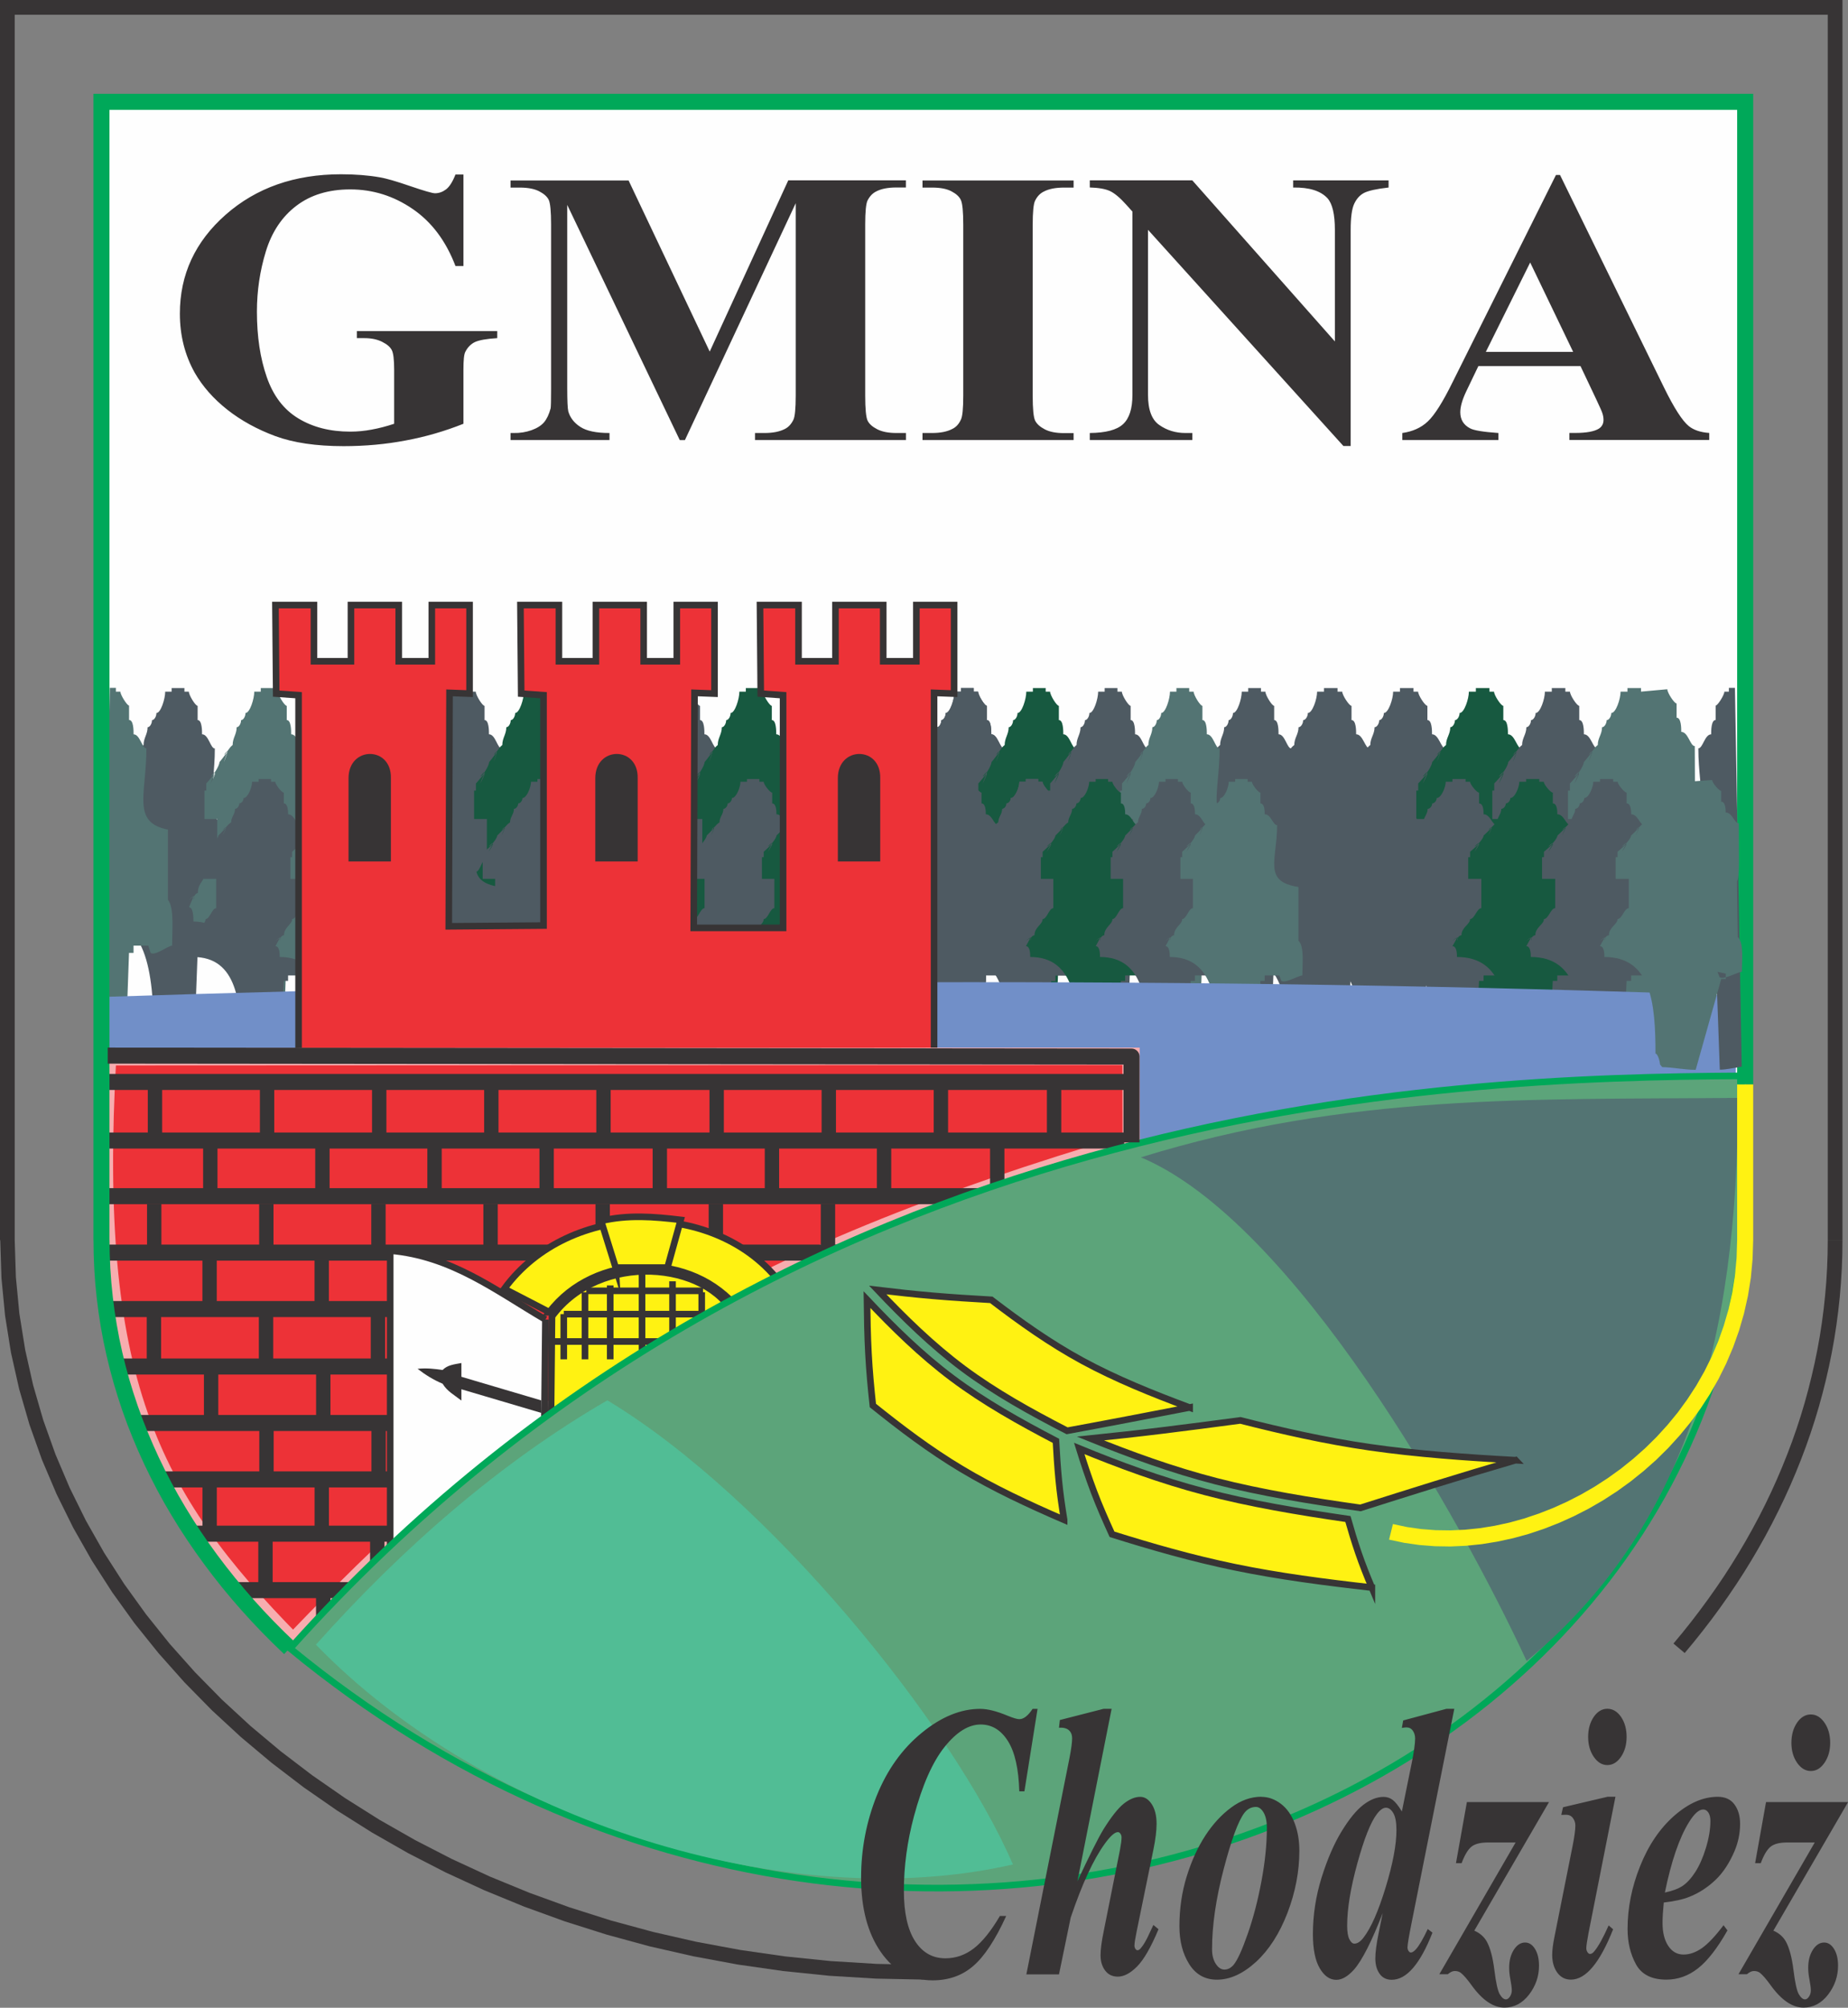
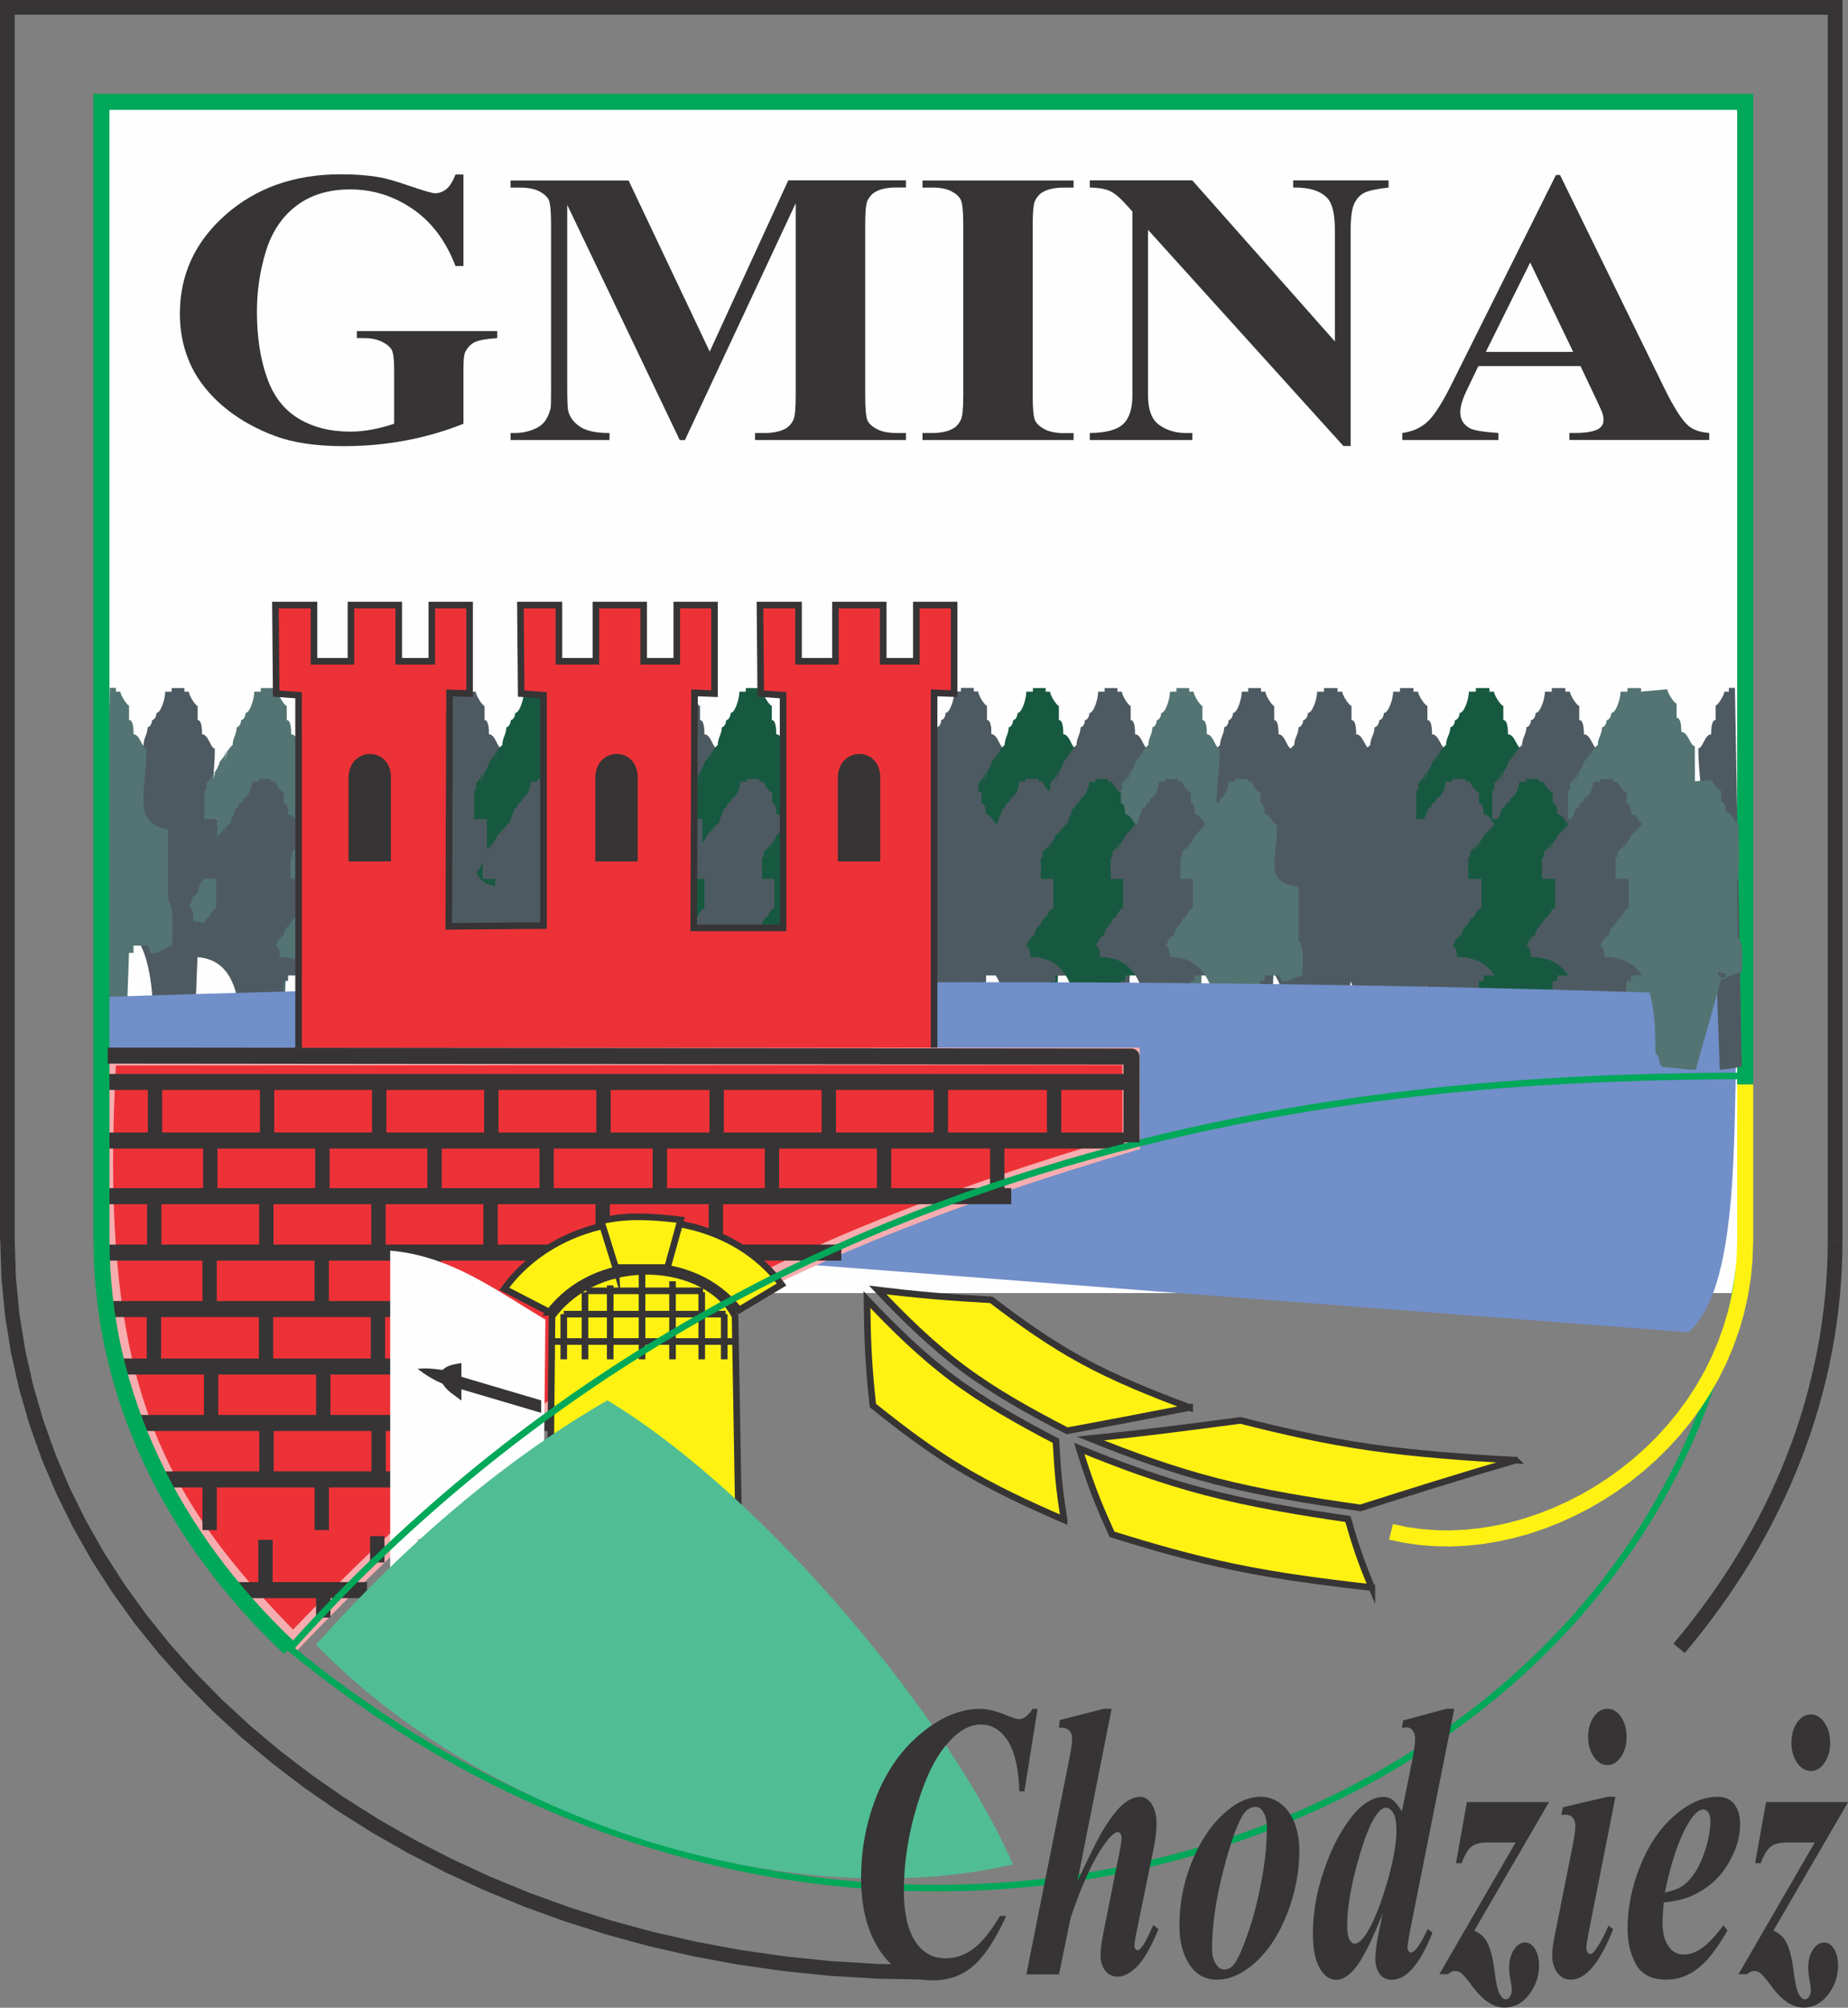
<svg xmlns="http://www.w3.org/2000/svg" xml:space="preserve" width="21.293mm" height="23.13mm" version="1.1" style="shape-rendering:geometricPrecision; text-rendering:geometricPrecision; image-rendering:optimizeQuality; fill-rule:evenodd; clip-rule:evenodd" viewBox="0 0 364.11 395.52">
  <rect x="0" y="0" width="364.11" height="395.52" fill="#808080" stroke="none" />
  <defs>
    <style type="text/css">
   
    .str1 {stroke:#F7ADAF;stroke-width:3.42;stroke-miterlimit:22.926}
    .str0 {stroke:#373435;stroke-width:1.3;stroke-miterlimit:22.926}
    .str2 {stroke:#00A859;stroke-width:1.3;stroke-miterlimit:22.926}
    .fil7 {fill:none;fill-rule:nonzero}
    .fil1 {fill:#FEFEFE}
    .fil8 {fill:#373435}
    .fil10 {fill:#373435}
    .fil12 {fill:#FFF212}
    .fil6 {fill:#ED3237}
    .fil9 {fill:#ED3237}
    .fil2 {fill:#4E5A62}
    .fil3 {fill:#537473}
    .fil13 {fill:#5CA47A}
    .fil5 {fill:#718FC8}
    .fil14 {fill:#51BD95}
    .fil4 {fill:#175940}
    .fil0 {fill:#373435;fill-rule:nonzero}
    .fil11 {fill:#373435;fill-rule:nonzero}
    .fil16 {fill:#FFF212;fill-rule:nonzero}
    .fil15 {fill:#00A859;fill-rule:nonzero}
   
  </style>
  </defs>
  <g id="Warstwa_x0020_1">
    <g id="_2754798933696">
      <g>
        <path class="fil0" d="M-0 244.3l2.9 0 0 0 0.23 7.29 0.69 7.2 1.14 7.1 1.57 6.99 1.99 6.87 2.41 6.75 2.81 6.61 3.2 6.47 3.58 6.31 3.95 6.15 4.31 5.98 4.65 5.8 4.99 5.6 5.31 5.4 5.63 5.19 5.93 4.97 6.22 4.74 6.5 4.51 6.76 4.26 7.02 4 7.27 3.74 7.5 3.46 7.72 3.17 7.94 2.88 8.13 2.58 8.32 2.26 8.5 1.94 8.67 1.61 8.82 1.27 8.97 0.92 9.1 0.56 9.22 0.19 0 2.9 -9.33 -0.19 -9.22 -0.56 -9.08 -0.93 -8.94 -1.28 -8.78 -1.63 -8.61 -1.96 -8.44 -2.3 -8.25 -2.61 -8.05 -2.92 -7.84 -3.22 -7.61 -3.51 -7.38 -3.79 -7.13 -4.07 -6.87 -4.33 -6.6 -4.58 -6.32 -4.83 -6.03 -5.06 -5.73 -5.29 -5.41 -5.51 -5.08 -5.71 -4.75 -5.91 -4.39 -6.1 -4.03 -6.28 -3.66 -6.45 -3.27 -6.61 -2.88 -6.77 -2.46 -6.91 -2.04 -7.04 -1.61 -7.16 -1.16 -7.28 -0.71 -7.38 -0.24 -7.48 0 0zm2.9 -242.85l0 242.85 -2.9 0 0 -242.85 1.45 -1.45 1.45 1.45zm-2.9 0l0 -1.45 1.45 0 -1.45 1.45zm361.57 1.45l-360.12 0 0 -2.9 360.12 0 1.45 1.45 -1.45 1.45zm0 -2.9l1.45 0 0 1.45 -1.45 -1.45zm-1.45 244.3l0 -242.85 2.9 0 0 242.85 0 0 -2.9 0zm-28.19 81.34l-2.21 -1.87 1.78 -2.14 1.73 -2.17 1.68 -2.2 1.63 -2.22 1.59 -2.25 1.54 -2.27 1.48 -2.3 1.43 -2.32 1.38 -2.34 1.33 -2.37 1.28 -2.39 1.22 -2.41 1.17 -2.44 1.11 -2.46 1.06 -2.48 1 -2.49 0.95 -2.52 0.89 -2.53 0.83 -2.55 0.77 -2.57 0.71 -2.59 0.65 -2.6 0.6 -2.62 0.54 -2.64 0.48 -2.65 0.41 -2.67 0.35 -2.68 0.29 -2.69 0.23 -2.71 0.16 -2.72 0.1 -2.73 0.03 -2.74 2.9 0 -0.03 2.81 -0.1 2.8 -0.17 2.79 -0.23 2.78 -0.3 2.76 -0.36 2.75 -0.42 2.73 -0.49 2.72 -0.55 2.7 -0.61 2.68 -0.67 2.67 -0.73 2.65 -0.79 2.63 -0.85 2.61 -0.91 2.6 -0.97 2.57 -1.03 2.56 -1.08 2.53 -1.14 2.51 -1.2 2.49 -1.25 2.47 -1.3 2.45 -1.36 2.42 -1.41 2.4 -1.46 2.37 -1.52 2.35 -1.57 2.32 -1.62 2.3 -1.67 2.27 -1.72 2.24 -1.77 2.22 -1.81 2.18z" />
      </g>
      <polygon class="fil1" points="20.05,20.05 343.92,20.05 343.92,254.73 20.05,254.73 " />
      <path class="fil2" d="M32.55 136.26c0,1.4 -0.87,4.2 -1.73,4.2 0,0.7 -0.43,1.4 -0.87,1.4 0,0.7 -0.43,1.4 -0.87,1.4 0,1.4 -0.79,2.1 -0.79,3.5 -0.87,0.7 -0.87,1.28 -1.73,1.98 0.87,-1.28 0.87,-0.7 0,1.4 0.87,-2.68 0.87,-2.1 -0.87,0 0,0.7 -1.29,2.8 -1.73,2.8 1.73,-2.1 0.43,0 0,1.4 1.73,-3.5 0.43,-1.4 -0.87,0l0 1.4 -0.36 0 0 5.6 2.52 0 0 7.59c-0.86,0 -1.29,2.8 -2.16,2.8 0,1.4 -1.66,2.1 -1.66,4.2 -0.43,0 -0.87,0.7 -0.87,1.4 0.43,-1.4 0,-0.7 -0.87,0 1.3,-1.4 0.87,-0.7 0,1.4 0.87,0 0.87,2.1 0.87,2.8 8.94,0 9.8,11.79 9.8,24.97 0.43,0 0.87,2.1 0.87,2.8l0.43 0.7c1.73,0 4.25,0.7 6.41,0.7l0.87 -22.99 0.87 0 0 -1.4 2.95 0 0.43 1.4c0.87,0.7 3.46,-1.4 4.25,-1.4 0,-2.8 0.43,-7.59 -0.79,-8.98l0 -13.89c-7.28,-1.4 -4.32,-7 -4.32,-15.99 -0.87,0 -1.22,-2.8 -2.52,-2.8 0,-0.7 0,-2.8 -0.87,-2.8l0 -2.8c-0.43,0 -1.73,-2.1 -1.73,-2.8l-0.87 0 0 -0.7 -2.52 0 0 0.7 -1.3 0z" />
      <path class="fil3" d="M20.28 210.12c1.41,0.22 2.98,0.6 4.32,0.6l0.82 -23.01 0.89 0 0 -1.42 2.91 0 0.45 1.42c0.89,0.67 3.42,-1.42 4.24,-1.42 0,-2.83 0.45,-7.59 -0.82,-9.01l0 -13.85c-7.22,-1.42 -4.24,-7 -4.24,-16.01 -0.89,0 -1.26,-2.76 -2.53,-2.76 0,-0.75 0,-2.83 -0.89,-2.83l0 -2.83c-0.37,0 -1.71,-2.08 -1.71,-2.75l-0.89 0 0 -0.74 -1.19 0 -1.34 74.6z" />
      <path class="fil2" d="M89.08 136.26c0,1.4 -0.87,4.2 -1.73,4.2 0,0.7 -0.43,1.4 -0.87,1.4 0,0.7 -0.43,1.4 -0.86,1.4 0,1.4 -0.8,2.1 -0.8,3.5 -0.87,0.7 -0.87,1.28 -1.73,1.98 0.86,-1.28 0.86,-0.7 0,1.4 0.86,-2.68 0.86,-2.1 -0.87,0 0,0.7 -1.3,2.8 -1.73,2.8 1.73,-2.1 0.43,0 0,1.4 1.73,-3.5 0.43,-1.4 -0.87,0l0 1.4 -0.36 0 0 5.6 2.52 0 0 7.59c-0.87,0 -1.3,2.8 -2.16,2.8 0,1.4 -1.66,2.1 -1.66,4.2 -0.43,0 -0.87,0.7 -0.87,1.4 0.43,-1.4 0,-0.7 -0.87,0 1.3,-1.4 0.87,-0.7 0,1.4 0.87,0 0.87,2.1 0.87,2.8 8.94,0 9.8,11.79 9.8,24.97 0.43,0 0.87,2.1 0.87,2.8l0.43 0.7c1.73,0 4.25,0.7 6.41,0.7l0.87 -22.99 0.87 0 0 -1.4 2.96 0 0.43 1.4c0.87,0.7 3.46,-1.4 4.25,-1.4 0,-2.8 0.43,-7.59 -0.79,-8.98l0 -13.89c-7.28,-1.4 -4.33,-7 -4.33,-15.99 -0.87,0 -1.22,-2.8 -2.52,-2.8 0,-0.7 0,-2.8 -0.87,-2.8l0 -2.8c-0.43,0 -1.73,-2.1 -1.73,-2.8l-0.87 0 0 -0.7 -2.52 0 0 0.7 -1.3 0z" />
      <path class="fil4" d="M103.23 136.26c0,1.4 -0.87,4.2 -1.73,4.2 0,0.7 -0.43,1.4 -0.87,1.4 0,0.7 -0.43,1.4 -0.87,1.4 0,1.4 -0.79,2.1 -0.79,3.5 -0.87,0.7 -0.87,1.28 -1.73,1.98 0.87,-1.28 0.87,-0.7 0,1.4 0.87,-2.68 0.87,-2.1 -0.87,0 0,0.7 -1.3,2.8 -1.73,2.8 1.73,-2.1 0.43,0 0,1.4 1.73,-3.5 0.43,-1.4 -0.87,0l0 1.4 -0.36 0 0 5.6 2.52 0 0 7.59c-0.87,0 -1.3,2.8 -2.16,2.8 0,1.4 -1.66,2.1 -1.66,4.2 -0.43,0 -0.87,0.7 -0.87,1.4 0.43,-1.4 0,-0.7 -0.86,0 1.29,-1.4 0.86,-0.7 0,1.4 0.86,0 0.86,2.1 0.86,2.8 8.94,0 9.81,11.79 9.81,24.97 0.43,0 0.86,2.1 0.86,2.8l0.43 0.7c1.73,0 4.25,0.7 6.42,0.7l0.87 -22.99 0.86 0 0 -1.4 2.95 0 0.43 1.4c0.87,0.7 3.46,-1.4 4.25,-1.4 0,-2.8 0.43,-7.59 -0.79,-8.98l0 -13.89c-7.28,-1.4 -4.33,-7 -4.33,-15.99 -0.86,0 -1.22,-2.8 -2.52,-2.8 0,-0.7 0,-2.8 -0.86,-2.8l0 -2.8c-0.43,0 -1.73,-2.1 -1.73,-2.8l-0.87 0 0 -0.7 -2.52 0 0 0.7 -1.3 0z" />
      <path class="fil2" d="M131.53 136.26c0,1.4 -0.87,4.2 -1.73,4.2 0,0.7 -0.43,1.4 -0.87,1.4 0,0.7 -0.43,1.4 -0.87,1.4 0,1.4 -0.79,2.1 -0.79,3.5 -0.87,0.7 -0.87,1.28 -1.73,1.98 0.87,-1.28 0.87,-0.7 0,1.4 0.87,-2.68 0.87,-2.1 -0.87,0 0,0.7 -1.3,2.8 -1.73,2.8 1.73,-2.1 0.43,0 0,1.4 1.73,-3.5 0.43,-1.4 -0.87,0l0 1.4 -0.36 0 0 5.6 2.52 0 0 7.59c-0.87,0 -1.3,2.8 -2.16,2.8 0,1.4 -1.66,2.1 -1.66,4.2 -0.43,0 -0.87,0.7 -0.87,1.4 0.43,-1.4 0,-0.7 -0.87,0 1.3,-1.4 0.87,-0.7 0,1.4 0.87,0 0.87,2.1 0.87,2.8 8.94,0 9.8,11.79 9.8,24.97 0.43,0 0.87,2.1 0.87,2.8l0.43 0.7c1.73,0 4.25,0.7 6.42,0.7l0.87 -22.99 0.87 0 0 -1.4 2.95 0 0.43 1.4c0.87,0.7 3.46,-1.4 4.25,-1.4 0,-2.8 0.43,-7.59 -0.8,-8.98l0 -13.89c-7.28,-1.4 -4.32,-7 -4.32,-15.99 -0.87,0 -1.22,-2.8 -2.52,-2.8 0,-0.7 0,-2.8 -0.87,-2.8l0 -2.8c-0.43,0 -1.73,-2.1 -1.73,-2.8l-0.86 0 0 -0.7 -2.52 0 0 0.7 -1.3 0z" />
      <path class="fil4" d="M145.68 136.26c0,1.4 -0.87,4.2 -1.73,4.2 0,0.7 -0.43,1.4 -0.87,1.4 0,0.7 -0.43,1.4 -0.86,1.4 0,1.4 -0.8,2.1 -0.8,3.5 -0.87,0.7 -0.87,1.28 -1.73,1.98 0.86,-1.28 0.86,-0.7 0,1.4 0.86,-2.68 0.86,-2.1 -0.87,0 0,0.7 -1.3,2.8 -1.73,2.8 1.73,-2.1 0.43,0 0,1.4 1.73,-3.5 0.43,-1.4 -0.87,0l0 1.4 -0.36 0 0 5.6 2.52 0 0 7.59c-0.87,0 -1.3,2.8 -2.16,2.8 0,1.4 -1.66,2.1 -1.66,4.2 -0.43,0 -0.87,0.7 -0.87,1.4 0.43,-1.4 0,-0.7 -0.87,0 1.3,-1.4 0.87,-0.7 0,1.4 0.87,0 0.87,2.1 0.87,2.8 8.94,0 9.8,11.79 9.8,24.97 0.43,0 0.87,2.1 0.87,2.8l0.43 0.7c1.73,0 4.25,0.7 6.42,0.7l0.86 -22.99 0.87 0 0 -1.4 2.96 0 0.43 1.4c0.87,0.7 3.46,-1.4 4.25,-1.4 0,-2.8 0.43,-7.59 -0.79,-8.98l0 -13.89c-7.28,-1.4 -4.33,-7 -4.33,-15.99 -0.87,0 -1.22,-2.8 -2.52,-2.8 0,-0.7 0,-2.8 -0.87,-2.8l0 -2.8c-0.43,0 -1.73,-2.1 -1.73,-2.8l-0.87 0 0 -0.7 -2.52 0 0 0.7 -1.3 0z" />
      <path class="fil2" d="M173.98 136.26c0,1.4 -0.87,4.2 -1.73,4.2 0,0.7 -0.43,1.4 -0.87,1.4 0,0.7 -0.43,1.4 -0.87,1.4 0,1.4 -0.79,2.1 -0.79,3.5 -0.87,0.7 -0.87,1.28 -1.73,1.98 0.87,-1.28 0.87,-0.7 0,1.4 0.87,-2.68 0.87,-2.1 -0.87,0 0,0.7 -1.3,2.8 -1.73,2.8 1.73,-2.1 0.43,0 0,1.4 1.73,-3.5 0.43,-1.4 -0.87,0l0 1.4 -0.36 0 0 5.6 2.52 0 0 7.59c-0.87,0 -1.29,2.8 -2.16,2.8 0,1.4 -1.66,2.1 -1.66,4.2 -0.43,0 -0.87,0.7 -0.87,1.4 0.43,-1.4 0,-0.7 -0.87,0 1.3,-1.4 0.87,-0.7 0,1.4 0.87,0 0.87,2.1 0.87,2.8 8.94,0 9.8,11.79 9.8,24.97 0.43,0 0.87,2.1 0.87,2.8l0.43 0.7c1.73,0 4.25,0.7 6.41,0.7l0.87 -22.99 0.87 0 0 -1.4 2.95 0 0.43 1.4c0.86,0.7 3.46,-1.4 4.25,-1.4 0,-2.8 0.43,-7.59 -0.79,-8.98l0 -13.89c-7.28,-1.4 -4.32,-7 -4.32,-15.99 -0.87,0 -1.22,-2.8 -2.52,-2.8 0,-0.7 0,-2.8 -0.87,-2.8l0 -2.8c-0.43,0 -1.73,-2.1 -1.73,-2.8l-0.87 0 0 -0.7 -2.52 0 0 0.7 -1.3 0z" />
      <path class="fil2" d="M188.06 136.26c0,1.4 -0.87,4.2 -1.73,4.2 0,0.7 -0.43,1.4 -0.86,1.4 0,0.7 -0.43,1.4 -0.87,1.4 0,1.4 -0.8,2.1 -0.8,3.5 -0.86,0.7 -0.86,1.28 -1.73,1.98 0.87,-1.28 0.87,-0.7 0,1.4 0.87,-2.68 0.87,-2.1 -0.87,0 0,0.7 -1.3,2.8 -1.73,2.8 1.73,-2.1 0.43,0 0,1.4 1.73,-3.5 0.43,-1.4 -0.87,0l0 1.4 -0.36 0 0 5.6 2.52 0 0 7.59c-0.87,0 -1.3,2.8 -2.16,2.8 0,1.4 -1.66,2.1 -1.66,4.2 -0.43,0 -0.87,0.7 -0.87,1.4 0.43,-1.4 0,-0.7 -0.87,0 1.3,-1.4 0.87,-0.7 0,1.4 0.87,0 0.87,2.1 0.87,2.8 8.94,0 9.8,11.79 9.8,24.97 0.43,0 0.87,2.1 0.87,2.8l0.43 0.7c1.73,0 4.25,0.7 6.42,0.7l0.86 -22.99 0.87 0 0 -1.4 2.96 0 0.43 1.4c0.87,0.7 3.46,-1.4 4.25,-1.4 0,-2.8 0.43,-7.59 -0.79,-8.98l0 -13.89c-7.28,-1.4 -4.33,-7 -4.33,-15.99 -0.87,0 -1.23,-2.8 -2.52,-2.8 0,-0.7 0,-2.8 -0.87,-2.8l0 -2.8c-0.43,0 -1.73,-2.1 -1.73,-2.8l-0.87 0 0 -0.7 -2.52 0 0 0.7 -1.3 0z" />
      <path class="fil2" d="M188.06 136.26c0,1.4 -0.87,4.2 -1.73,4.2 0,0.7 -0.43,1.4 -0.86,1.4 0,0.7 -0.43,1.4 -0.87,1.4 0,1.4 -0.8,2.1 -0.8,3.5 -0.86,0.7 -0.86,1.28 -1.73,1.98 0.87,-1.28 0.87,-0.7 0,1.4 0.87,-2.68 0.87,-2.1 -0.87,0 0,0.7 -1.3,2.8 -1.73,2.8 1.73,-2.1 0.43,0 0,1.4 1.73,-3.5 0.43,-1.4 -0.87,0l0 1.4 -0.36 0 0 5.6 2.52 0 0 7.59c-0.87,0 -1.3,2.8 -2.16,2.8 0,1.4 -1.66,2.1 -1.66,4.2 -0.43,0 -0.87,0.7 -0.87,1.4 0.43,-1.4 0,-0.7 -0.87,0 1.3,-1.4 0.87,-0.7 0,1.4 0.87,0 0.87,2.1 0.87,2.8 8.94,0 9.8,11.79 9.8,24.97 0.43,0 0.87,2.1 0.87,2.8l0.43 0.7c1.73,0 4.25,0.7 6.42,0.7l0.86 -22.99 0.87 0 0 -1.4 2.96 0 0.43 1.4c0.87,0.7 3.46,-1.4 4.25,-1.4 0,-2.8 0.43,-7.59 -0.79,-8.98l0 -13.89c-7.28,-1.4 -4.33,-7 -4.33,-15.99 -0.87,0 -1.23,-2.8 -2.52,-2.8 0,-0.7 0,-2.8 -0.87,-2.8l0 -2.8c-0.43,0 -1.73,-2.1 -1.73,-2.8l-0.87 0 0 -0.7 -2.52 0 0 0.7 -1.3 0z" />
      <path class="fil4" d="M202.21 136.26c0,1.4 -0.86,4.2 -1.73,4.2 0,0.7 -0.43,1.4 -0.87,1.4 0,0.7 -0.43,1.4 -0.87,1.4 0,1.4 -0.79,2.1 -0.79,3.5 -0.87,0.7 -0.87,1.28 -1.73,1.98 0.87,-1.28 0.87,-0.7 0,1.4 0.87,-2.68 0.87,-2.1 -0.87,0 0,0.7 -1.3,2.8 -1.73,2.8 1.73,-2.1 0.43,0 0,1.4 1.73,-3.5 0.43,-1.4 -0.86,0l0 1.4 -0.36 0 0 5.6 2.52 0 0 7.59c-0.87,0 -1.3,2.8 -2.16,2.8 0,1.4 -1.66,2.1 -1.66,4.2 -0.43,0 -0.86,0.7 -0.86,1.4 0.43,-1.4 0,-0.7 -0.87,0 1.3,-1.4 0.87,-0.7 0,1.4 0.87,0 0.87,2.1 0.87,2.8 8.94,0 9.8,11.79 9.8,24.97 0.43,0 0.87,2.1 0.87,2.8l0.43 0.7c1.73,0 4.25,0.7 6.41,0.7l0.87 -22.99 0.87 0 0 -1.4 2.96 0 0.43 1.4c0.87,0.7 3.46,-1.4 4.25,-1.4 0,-2.8 0.43,-7.59 -0.79,-8.98l0 -13.89c-7.28,-1.4 -4.32,-7 -4.32,-15.99 -0.87,0 -1.23,-2.8 -2.52,-2.8 0,-0.7 0,-2.8 -0.87,-2.8l0 -2.8c-0.43,0 -1.73,-2.1 -1.73,-2.8l-0.87 0 0 -0.7 -2.52 0 0 0.7 -1.3 0z" />
      <path class="fil2" d="M216.37 136.26c0,1.4 -0.87,4.2 -1.73,4.2 0,0.7 -0.43,1.4 -0.87,1.4 0,0.7 -0.43,1.4 -0.87,1.4 0,1.4 -0.79,2.1 -0.79,3.5 -0.87,0.7 -0.87,1.28 -1.73,1.98 0.87,-1.28 0.87,-0.7 0,1.4 0.87,-2.68 0.87,-2.1 -0.87,0 0,0.7 -1.29,2.8 -1.73,2.8 1.73,-2.1 0.43,0 0,1.4 1.73,-3.5 0.43,-1.4 -0.87,0l0 1.4 -0.36 0 0 5.6 2.52 0 0 7.59c-0.86,0 -1.3,2.8 -2.16,2.8 0,1.4 -1.66,2.1 -1.66,4.2 -0.43,0 -0.87,0.7 -0.87,1.4 0.43,-1.4 0,-0.7 -0.87,0 1.3,-1.4 0.87,-0.7 0,1.4 0.87,0 0.87,2.1 0.87,2.8 8.94,0 9.8,11.79 9.8,24.97 0.43,0 0.87,2.1 0.87,2.8l0.43 0.7c1.73,0 4.25,0.7 6.41,0.7l0.87 -22.99 0.87 0 0 -1.4 2.96 0 0.43 1.4c0.87,0.7 3.46,-1.4 4.25,-1.4 0,-2.8 0.43,-7.59 -0.79,-8.98l0 -13.89c-7.28,-1.4 -4.32,-7 -4.32,-15.99 -0.87,0 -1.23,-2.8 -2.52,-2.8 0,-0.7 0,-2.8 -0.87,-2.8l0 -2.8c-0.43,0 -1.73,-2.1 -1.73,-2.8l-0.87 0 0 -0.7 -2.52 0 0 0.7 -1.29 0z" />
      <path class="fil2" d="M244.66 136.26c0,1.4 -0.87,4.2 -1.73,4.2 0,0.7 -0.43,1.4 -0.86,1.4 0,0.7 -0.43,1.4 -0.87,1.4 0,1.4 -0.8,2.1 -0.8,3.5 -0.86,0.7 -0.86,1.28 -1.73,1.98 0.87,-1.28 0.87,-0.7 0,1.4 0.87,-2.68 0.87,-2.1 -0.87,0 0,0.7 -1.3,2.8 -1.73,2.8 1.73,-2.1 0.43,0 0,1.4 1.73,-3.5 0.43,-1.4 -0.87,0l0 1.4 -0.36 0 0 5.6 2.52 0 0 7.59c-0.87,0 -1.3,2.8 -2.16,2.8 0,1.4 -1.66,2.1 -1.66,4.2 -0.43,0 -0.87,0.7 -0.87,1.4 0.43,-1.4 0,-0.7 -0.87,0 1.3,-1.4 0.87,-0.7 0,1.4 0.87,0 0.87,2.1 0.87,2.8 8.94,0 9.81,11.79 9.81,24.97 0.43,0 0.86,2.1 0.86,2.8l0.43 0.7c1.73,0 4.25,0.7 6.42,0.7l0.87 -22.99 0.86 0 0 -1.4 2.95 0 0.43 1.4c0.87,0.7 3.46,-1.4 4.25,-1.4 0,-2.8 0.43,-7.59 -0.79,-8.98l0 -13.89c-7.28,-1.4 -4.33,-7 -4.33,-15.99 -0.87,0 -1.22,-2.8 -2.52,-2.8 0,-0.7 0,-2.8 -0.86,-2.8l0 -2.8c-0.43,0 -1.73,-2.1 -1.73,-2.8l-0.87 0 0 -0.7 -2.52 0 0 0.7 -1.3 0z" />
      <path class="fil2" d="M274.49 136.26c0,1.4 -0.92,4.2 -1.83,4.2 0,0.7 -0.46,1.4 -0.91,1.4 0,0.7 -0.46,1.4 -0.92,1.4 0,1.4 -0.84,2.1 -0.84,3.5 -0.91,0.7 -0.91,1.28 -1.83,1.98 0.91,-1.28 0.91,-0.7 0,1.4 0.91,-2.68 0.91,-2.1 -0.92,0 0,0.7 -1.37,2.8 -1.83,2.8 1.83,-2.1 0.45,0 0,1.4 1.83,-3.5 0.45,-1.4 -0.92,0l0 1.4 -0.38 0 0 5.6 2.67 0 0 7.59c-0.92,0 -1.37,2.8 -2.29,2.8 0,1.4 -1.75,2.1 -1.75,4.2 -0.46,0 -0.92,0.7 -0.92,1.4 0.46,-1.4 0,-0.7 -0.91,0 1.37,-1.4 0.91,-0.7 0,1.4 0.91,0 0.91,2.1 0.91,2.8 9.45,0 10.36,11.79 10.36,24.97 0.46,0 0.92,2.1 0.92,2.8l0.45 0.7c1.83,0 4.5,0.7 6.78,0.7l0.91 -22.99 0.91 0 0 -1.4 3.13 0 0.45 1.4c0.91,0.7 3.66,-1.4 4.5,-1.4 0,-2.8 0.46,-7.59 -0.84,-8.98l0 -13.89c-7.7,-1.4 -4.57,-7 -4.57,-15.99 -0.91,0 -1.3,-2.8 -2.67,-2.8 0,-0.7 0,-2.8 -0.91,-2.8l0 -2.8c-0.46,0 -1.83,-2.1 -1.83,-2.8l-0.91 0 0 -0.7 -2.67 0 0 0.7 -1.37 0z" />
      <path class="fil4" d="M289.41 136.26c0,1.4 -0.91,4.2 -1.83,4.2 0,0.7 -0.46,1.4 -0.91,1.4 0,0.7 -0.46,1.4 -0.92,1.4 0,1.4 -0.84,2.1 -0.84,3.5 -0.91,0.7 -0.91,1.28 -1.83,1.98 0.91,-1.28 0.91,-0.7 0,1.4 0.91,-2.68 0.91,-2.1 -0.91,0 0,0.7 -1.37,2.8 -1.83,2.8 1.83,-2.1 0.46,0 0,1.4 1.83,-3.5 0.46,-1.4 -0.91,0l0 1.4 -0.38 0 0 5.6 2.67 0 0 7.59c-0.91,0 -1.37,2.8 -2.28,2.8 0,1.4 -1.75,2.1 -1.75,4.2 -0.46,0 -0.91,0.7 -0.91,1.4 0.46,-1.4 0,-0.7 -0.91,0 1.37,-1.4 0.91,-0.7 0,1.4 0.91,0 0.91,2.1 0.91,2.8 9.45,0 10.36,11.79 10.36,24.97 0.46,0 0.91,2.1 0.91,2.8l0.46 0.7c1.83,0 4.5,0.7 6.78,0.7l0.92 -22.99 0.91 0 0 -1.4 3.12 0 0.45 1.4c0.92,0.7 3.66,-1.4 4.5,-1.4 0,-2.8 0.46,-7.59 -0.84,-8.98l0 -13.89c-7.7,-1.4 -4.57,-7 -4.57,-15.99 -0.91,0 -1.29,-2.8 -2.67,-2.8 0,-0.7 0,-2.8 -0.91,-2.8l0 -2.8c-0.46,0 -1.83,-2.1 -1.83,-2.8l-0.91 0 0 -0.7 -2.67 0 0 0.7 -1.37 0z" />
      <path class="fil2" d="M304.39 136.26c0,1.4 -0.91,4.2 -1.83,4.2 0,0.7 -0.46,1.4 -0.91,1.4 0,0.7 -0.46,1.4 -0.91,1.4 0,1.4 -0.84,2.1 -0.84,3.5 -0.92,0.7 -0.92,1.28 -1.83,1.98 0.91,-1.28 0.91,-0.7 0,1.4 0.91,-2.68 0.91,-2.1 -0.91,0 0,0.7 -1.37,2.8 -1.83,2.8 1.83,-2.1 0.46,0 0,1.4 1.83,-3.5 0.46,-1.4 -0.92,0l0 1.4 -0.38 0 0 5.6 2.67 0 0 7.59c-0.91,0 -1.37,2.8 -2.29,2.8 0,1.4 -1.75,2.1 -1.75,4.2 -0.46,0 -0.91,0.7 -0.91,1.4 0.45,-1.4 0,-0.7 -0.91,0 1.37,-1.4 0.91,-0.7 0,1.4 0.91,0 0.91,2.1 0.91,2.8 9.44,0 10.36,11.79 10.36,24.97 0.46,0 0.91,2.1 0.91,2.8l0.46 0.7c1.83,0 4.49,0.7 6.78,0.7l0.91 -22.99 0.91 0 0 -1.4 3.12 0 0.46 1.4c0.91,0.7 3.66,-1.4 4.49,-1.4 0,-2.8 0.46,-7.59 -0.84,-8.98l0 -13.89c-7.69,-1.4 -4.57,-7 -4.57,-15.99 -0.91,0 -1.29,-2.8 -2.67,-2.8 0,-0.7 0,-2.8 -0.91,-2.8l0 -2.8c-0.46,0 -1.83,-2.1 -1.83,-2.8l-0.91 0 0 -0.7 -2.67 0 0 0.7 -1.37 0z" />
      <path class="fil3" d="M319.3 136.26c0,1.4 -0.91,4.2 -1.83,4.2 0,0.7 -0.45,1.4 -0.91,1.4 0,0.7 -0.46,1.4 -0.91,1.4 0,1.4 -0.84,2.1 -0.84,3.5 -0.91,0.7 -0.91,1.28 -1.83,1.98 0.91,-1.28 0.91,-0.7 0,1.4 0.91,-2.68 0.91,-2.1 -0.92,0 0,0.7 -1.37,2.8 -1.83,2.8 1.83,-2.1 0.45,0 0,1.4 1.83,-3.5 0.45,-1.4 -0.91,0l0 1.4 -0.38 0 0 5.6 2.67 0 0 7.59c-0.92,0 -1.37,2.8 -2.29,2.8 0,1.4 -1.75,2.1 -1.75,4.2 -0.46,0 -0.92,0.7 -0.92,1.4 0.46,-1.4 0,-0.7 -0.91,0 1.37,-1.4 0.91,-0.7 0,1.4 0.91,0 0.91,2.1 0.91,2.8 9.45,0 10.36,11.79 10.36,24.97 0.45,0 0.91,2.1 0.91,2.8l0.46 0.7c1.83,0 4.49,0.7 6.78,0.7l5.18 -23.46 0.92 0 0 -1.4 -1.68 -0.47 0.46 1.4c0.91,0.7 3.65,-1.4 4.49,-1.4 0,-2.8 0.46,-7.59 -0.84,-8.99l-0.15 -14.35c0.61,-1.4 0.38,-6.07 0.38,-15.05 -0.91,0 -1.29,-2.8 -2.66,-2.8 0,-0.7 0,-2.8 -0.92,-2.8l0 -2.8c-0.45,0 -1.83,-2.1 -1.83,-2.8l-5.18 0.47 0 -0.7 -2.67 0 0 0.7 -1.37 0z" />
      <path class="fil2" d="M259.51 136.26c0,1.4 -0.91,4.2 -1.83,4.2 0,0.7 -0.46,1.4 -0.92,1.4 0,0.7 -0.45,1.4 -0.91,1.4 0,1.4 -0.84,2.1 -0.84,3.5 -0.92,0.7 -0.92,1.28 -1.83,1.98 0.91,-1.28 0.91,-0.7 0,1.4 0.91,-2.68 0.91,-2.1 -0.91,0 0,0.7 -1.37,2.8 -1.83,2.8 1.83,-2.1 0.46,0 0,1.4 1.83,-3.5 0.46,-1.4 -0.91,0l0 1.4 -0.38 0 0 5.6 2.67 0 0 7.59c-0.91,0 -1.37,2.8 -2.28,2.8 0,1.4 -1.75,2.1 -1.75,4.2 -0.46,0 -0.91,0.7 -0.91,1.4 0.45,-1.4 0,-0.7 -0.92,0 1.37,-1.4 0.92,-0.7 0,1.4 0.92,0 0.92,2.1 0.92,2.8 9.45,0 10.36,11.79 10.36,24.97 0.46,0 0.91,2.1 0.91,2.8l0.46 0.7c1.83,0 4.5,0.7 6.78,0.7l0.91 -22.99 0.91 0 0 -1.4 3.12 0 0.46 1.4c0.91,0.7 3.65,-1.4 4.49,-1.4 0,-2.8 0.46,-7.59 -0.84,-8.98l0 -13.89c-7.69,-1.4 -4.57,-7 -4.57,-15.99 -0.92,0 -1.3,-2.8 -2.67,-2.8 0,-0.7 0,-2.8 -0.91,-2.8l0 -2.8c-0.45,0 -1.83,-2.1 -1.83,-2.8l-0.92 0 0 -0.7 -2.67 0 0 0.7 -1.37 0z" />
      <path class="fil3" d="M230.52 136.26c0,1.4 -0.87,4.2 -1.73,4.2 0,0.7 -0.43,1.4 -0.87,1.4 0,0.7 -0.43,1.4 -0.87,1.4 0,1.4 -0.79,2.1 -0.79,3.5 -0.87,0.7 -0.87,1.28 -1.73,1.98 0.87,-1.28 0.87,-0.7 0,1.4 0.87,-2.68 0.87,-2.1 -0.86,0 0,0.7 -1.3,2.8 -1.73,2.8 1.73,-2.1 0.43,0 0,1.4 1.73,-3.5 0.43,-1.4 -0.87,0l0 1.4 -0.36 0 0 5.6 2.52 0 0 7.59c-0.87,0 -1.3,2.8 -2.16,2.8 0,1.4 -1.66,2.1 -1.66,4.2 -0.43,0 -0.87,0.7 -0.87,1.4 0.43,-1.4 0,-0.7 -0.87,0 1.3,-1.4 0.87,-0.7 0,1.4 0.87,0 0.87,2.1 0.87,2.8 8.94,0 9.8,11.79 9.8,24.97 0.43,0 0.87,2.1 0.87,2.8l0.43 0.7c1.73,0 4.25,0.7 6.41,0.7l0.87 -22.99 0.87 0 0 -1.4 2.95 0 0.43 1.4c0.87,0.7 3.46,-1.4 4.25,-1.4 0,-2.8 0.43,-7.59 -0.8,-8.98l0 -13.89c-7.28,-1.4 -4.32,-7 -4.32,-15.99 -0.87,0 -1.22,-2.8 -2.52,-2.8 0,-0.7 0,-2.8 -0.87,-2.8l0 -2.8c-0.43,0 -1.73,-2.1 -1.73,-2.8l-0.87 0 0 -0.7 -2.52 0 0 0.7 -1.3 0z" />
      <path class="fil3" d="M50.1 136.26c0,1.4 -0.87,4.2 -1.73,4.2 0,0.7 -0.43,1.4 -0.87,1.4 0,0.7 -0.43,1.4 -0.87,1.4 0,1.4 -0.79,2.1 -0.79,3.5 -0.87,0.7 -0.87,1.28 -1.73,1.98 0.87,-1.28 0.87,-0.7 0,1.4 0.87,-2.68 0.87,-2.1 -0.87,0 0,0.7 -1.29,2.8 -1.73,2.8 1.73,-2.1 0.43,0 0,1.4 1.73,-3.5 0.43,-1.4 -0.87,0l0 1.4 -0.36 0 0 5.6 2.52 0 0 7.59c-0.86,0 -1.29,2.8 -2.16,2.8 0,1.4 -1.66,2.1 -1.66,4.2 -0.43,0 -0.87,0.7 -0.87,1.4 0.43,-1.4 0,-0.7 -0.87,0 1.3,-1.4 0.87,-0.7 0,1.4 0.87,0 0.87,2.1 0.87,2.8 8.94,0 9.8,11.79 9.8,24.97 0.43,0 0.87,2.1 0.87,2.8l0.43 0.7c1.73,0 4.25,0.7 6.41,0.7l0.87 -22.99 0.87 0 0 -1.4 2.96 0 0.43 1.4c0.87,0.7 3.46,-1.4 4.25,-1.4 0,-2.8 0.43,-7.59 -0.79,-8.98l0 -13.89c-7.28,-1.4 -4.32,-7 -4.32,-15.99 -0.87,0 -1.22,-2.8 -2.52,-2.8 0,-0.7 0,-2.8 -0.87,-2.8l0 -2.8c-0.43,0 -1.73,-2.1 -1.73,-2.8l-0.87 0 0 -0.7 -2.52 0 0 0.7 -1.3 0z" />
      <path class="fil2" d="M68.62 136.26c0,1.4 -0.87,4.2 -1.73,4.2 0,0.7 -0.43,1.4 -0.86,1.4 0,0.7 -0.43,1.4 -0.87,1.4 0,1.4 -0.8,2.1 -0.8,3.5 -0.86,0.7 -0.86,1.28 -1.73,1.98 0.87,-1.28 0.87,-0.7 0,1.4 0.87,-2.68 0.87,-2.1 -0.87,0 0,0.7 -1.3,2.8 -1.73,2.8 1.73,-2.1 0.43,0 0,1.4 1.73,-3.5 0.43,-1.4 -0.87,0l0 1.4 -0.36 0 0 5.6 2.52 0 0 7.59c-0.87,0 -1.3,2.8 -2.16,2.8 0,1.4 -1.66,2.1 -1.66,4.2 -0.43,0 -0.87,0.7 -0.87,1.4 0.43,-1.4 0,-0.7 -0.87,0 1.3,-1.4 0.87,-0.7 0,1.4 0.87,0 0.87,2.1 0.87,2.8 8.94,0 9.81,11.79 9.81,24.97 0.43,0 0.86,2.1 0.86,2.8l0.43 0.7c1.73,0 4.25,0.7 6.42,0.7l0.87 -22.99 0.86 0 0 -1.4 2.96 0 0.43 1.4c0.87,0.7 3.46,-1.4 4.25,-1.4 0,-2.8 0.43,-7.59 -0.79,-8.98l0 -13.89c-7.28,-1.4 -4.33,-7 -4.33,-15.99 -0.87,0 -1.23,-2.8 -2.52,-2.8 0,-0.7 0,-2.8 -0.86,-2.8l0 -2.8c-0.43,0 -1.73,-2.1 -1.73,-2.8l-0.87 0 0 -0.7 -2.52 0 0 0.7 -1.3 0z" />
      <path class="fil2" d="M49.67 154.01c0,1.07 -0.84,3.2 -1.68,3.2 0,0.53 -0.42,1.06 -0.84,1.06 0,0.54 -0.42,1.07 -0.84,1.07 0,1.07 -0.77,1.6 -0.77,2.67 -0.84,0.53 -0.84,0.98 -1.68,1.51 0.84,-0.98 0.84,-0.54 0,1.07 0.84,-2.05 0.84,-1.6 -0.84,0 0,0.53 -1.26,2.13 -1.68,2.13 1.68,-1.6 0.42,0 0,1.07 1.68,-2.67 0.42,-1.07 -0.84,0l0 1.07 -0.35 0 0 4.27 2.45 0 0 5.78c-0.84,0 -1.26,2.14 -2.1,2.14 0,1.07 -1.61,1.6 -1.61,3.2 -0.42,0 -0.84,0.53 -0.84,1.07 0.42,-1.07 0,-0.53 -0.84,0 1.26,-1.07 0.84,-0.53 0,1.07 0.84,0 0.84,1.6 0.84,2.13 8.69,0 9.53,8.98 9.53,19.03 0.42,0 0.84,1.6 0.84,2.14l0.42 0.53c1.68,0 4.14,0.53 6.24,0.53l0.84 -17.52 0.84 0 0 -1.07 2.87 0 0.42 1.07c0.84,0.53 3.37,-1.07 4.14,-1.07 0,-2.13 0.42,-5.78 -0.77,-6.85l0 -10.58c-7.08,-1.07 -4.21,-5.34 -4.21,-12.18 -0.84,0 -1.19,-2.14 -2.45,-2.14 0,-0.53 0,-2.14 -0.84,-2.14l0 -2.13c-0.42,0 -1.68,-1.6 -1.68,-2.14l-0.84 0 0 -0.53 -2.45 0 0 0.53 -1.26 0z" />
      <path class="fil2" d="M104.62 154.01c0,1.07 -0.84,3.2 -1.68,3.2 0,0.53 -0.42,1.06 -0.84,1.06 0,0.54 -0.42,1.07 -0.84,1.07 0,1.07 -0.77,1.6 -0.77,2.67 -0.84,0.53 -0.84,0.98 -1.68,1.51 0.84,-0.98 0.84,-0.54 0,1.07 0.84,-2.05 0.84,-1.6 -0.84,0 0,0.53 -1.26,2.13 -1.68,2.13 1.68,-1.6 0.42,0 0,1.07 1.68,-2.67 0.42,-1.07 -0.84,0l0 1.07 -0.35 0 0 4.27 2.45 0 0 5.78c-0.84,0 -1.26,2.14 -2.1,2.14 0,1.07 -1.61,1.6 -1.61,3.2 -0.42,0 -0.84,0.53 -0.84,1.07 0.42,-1.07 0,-0.53 -0.84,0 1.26,-1.07 0.84,-0.53 0,1.07 0.84,0 0.84,1.6 0.84,2.13 8.69,0 9.53,8.98 9.53,19.03 0.42,0 0.84,1.6 0.84,2.14l0.42 0.53c1.68,0 4.14,0.53 6.24,0.53l0.84 -17.52 0.84 0 0 -1.07 2.87 0 0.42 1.07c0.84,0.53 3.36,-1.07 4.13,-1.07 0,-2.13 0.42,-5.78 -0.77,-6.85l0 -10.58c-7.08,-1.07 -4.21,-5.34 -4.21,-12.18 -0.84,0 -1.19,-2.14 -2.45,-2.14 0,-0.53 0,-2.14 -0.84,-2.14l0 -2.13c-0.42,0 -1.68,-1.6 -1.68,-2.14l-0.84 0 0 -0.53 -2.45 0 0 0.53 -1.26 0z" />
      <path class="fil4" d="M118.38 154.01c0,1.07 -0.84,3.2 -1.68,3.2 0,0.53 -0.42,1.06 -0.84,1.06 0,0.54 -0.42,1.07 -0.84,1.07 0,1.07 -0.77,1.6 -0.77,2.67 -0.84,0.53 -0.84,0.98 -1.68,1.51 0.84,-0.98 0.84,-0.54 0,1.07 0.84,-2.05 0.84,-1.6 -0.84,0 0,0.53 -1.26,2.13 -1.68,2.13 1.68,-1.6 0.42,0 0,1.07 1.68,-2.67 0.42,-1.07 -0.84,0l0 1.07 -0.35 0 0 4.27 2.45 0 0 5.78c-0.84,0 -1.26,2.14 -2.1,2.14 0,1.07 -1.61,1.6 -1.61,3.2 -0.42,0 -0.84,0.53 -0.84,1.07 0.42,-1.07 0,-0.53 -0.84,0 1.26,-1.07 0.84,-0.53 0,1.07 0.84,0 0.84,1.6 0.84,2.13 8.69,0 9.53,8.98 9.53,19.03 0.42,0 0.84,1.6 0.84,2.14l0.42 0.53c1.68,0 4.13,0.53 6.24,0.53l0.84 -17.52 0.84 0 0 -1.07 2.87 0 0.42 1.07c0.84,0.53 3.36,-1.07 4.14,-1.07 0,-2.13 0.42,-5.78 -0.77,-6.85l0 -10.58c-7.08,-1.07 -4.2,-5.34 -4.2,-12.18 -0.84,0 -1.19,-2.14 -2.45,-2.14 0,-0.53 0,-2.14 -0.84,-2.14l0 -2.13c-0.42,0 -1.68,-1.6 -1.68,-2.14l-0.84 0 0 -0.53 -2.45 0 0 0.53 -1.26 0z" />
      <path class="fil2" d="M145.89 154.01c0,1.07 -0.84,3.2 -1.68,3.2 0,0.53 -0.42,1.06 -0.84,1.06 0,0.54 -0.42,1.07 -0.84,1.07 0,1.07 -0.77,1.6 -0.77,2.67 -0.84,0.53 -0.84,0.98 -1.68,1.51 0.84,-0.98 0.84,-0.54 0,1.07 0.84,-2.05 0.84,-1.6 -0.84,0 0,0.53 -1.26,2.13 -1.68,2.13 1.68,-1.6 0.42,0 0,1.07 1.68,-2.67 0.42,-1.07 -0.84,0l0 1.07 -0.35 0 0 4.27 2.45 0 0 5.78c-0.84,0 -1.26,2.14 -2.1,2.14 0,1.07 -1.61,1.6 -1.61,3.2 -0.42,0 -0.84,0.53 -0.84,1.07 0.42,-1.07 0,-0.53 -0.84,0 1.26,-1.07 0.84,-0.53 0,1.07 0.84,0 0.84,1.6 0.84,2.13 8.69,0 9.53,8.98 9.53,19.03 0.42,0 0.84,1.6 0.84,2.14l0.42 0.53c1.68,0 4.13,0.53 6.24,0.53l0.84 -17.52 0.84 0 0 -1.07 2.87 0 0.42 1.07c0.84,0.53 3.36,-1.07 4.13,-1.07 0,-2.13 0.42,-5.78 -0.77,-6.85l0 -10.58c-7.08,-1.07 -4.2,-5.34 -4.2,-12.18 -0.84,0 -1.19,-2.14 -2.45,-2.14 0,-0.53 0,-2.14 -0.84,-2.14l0 -2.13c-0.42,0 -1.68,-1.6 -1.68,-2.14l-0.84 0 0 -0.53 -2.45 0 0 0.53 -1.26 0z" />
      <path class="fil4" d="M159.64 154.01c0,1.07 -0.84,3.2 -1.68,3.2 0,0.53 -0.42,1.06 -0.84,1.06 0,0.54 -0.42,1.07 -0.84,1.07 0,1.07 -0.77,1.6 -0.77,2.67 -0.84,0.53 -0.84,0.98 -1.68,1.51 0.84,-0.98 0.84,-0.54 0,1.07 0.84,-2.05 0.84,-1.6 -0.84,0 0,0.53 -1.26,2.13 -1.68,2.13 1.68,-1.6 0.42,0 0,1.07 1.68,-2.67 0.42,-1.07 -0.84,0l0 1.07 -0.35 0 0 4.27 2.45 0 0 5.78c-0.84,0 -1.26,2.14 -2.1,2.14 0,1.07 -1.61,1.6 -1.61,3.2 -0.42,0 -0.84,0.53 -0.84,1.07 0.42,-1.07 0,-0.53 -0.84,0 1.26,-1.07 0.84,-0.53 0,1.07 0.84,0 0.84,1.6 0.84,2.13 8.69,0 9.53,8.98 9.53,19.03 0.42,0 0.84,1.6 0.84,2.14l0.42 0.53c1.68,0 4.13,0.53 6.24,0.53l0.84 -17.52 0.84 0 0 -1.07 2.87 0 0.42 1.07c0.84,0.53 3.36,-1.07 4.13,-1.07 0,-2.13 0.42,-5.78 -0.77,-6.85l0 -10.58c-7.08,-1.07 -4.2,-5.34 -4.2,-12.18 -0.84,0 -1.19,-2.14 -2.45,-2.14 0,-0.53 0,-2.14 -0.84,-2.14l0 -2.13c-0.42,0 -1.68,-1.6 -1.68,-2.14l-0.84 0 0 -0.53 -2.45 0 0 0.53 -1.26 0z" />
      <path class="fil2" d="M187.15 154.01c0,1.07 -0.84,3.2 -1.68,3.2 0,0.53 -0.42,1.06 -0.84,1.06 0,0.54 -0.42,1.07 -0.84,1.07 0,1.07 -0.77,1.6 -0.77,2.67 -0.84,0.53 -0.84,0.98 -1.68,1.51 0.84,-0.98 0.84,-0.54 0,1.07 0.84,-2.05 0.84,-1.6 -0.84,0 0,0.53 -1.26,2.13 -1.68,2.13 1.68,-1.6 0.42,0 0,1.07 1.68,-2.67 0.42,-1.07 -0.84,0l0 1.07 -0.35 0 0 4.27 2.45 0 0 5.78c-0.84,0 -1.26,2.14 -2.1,2.14 0,1.07 -1.61,1.6 -1.61,3.2 -0.42,0 -0.84,0.53 -0.84,1.07 0.42,-1.07 0,-0.53 -0.84,0 1.26,-1.07 0.84,-0.53 0,1.07 0.84,0 0.84,1.6 0.84,2.13 8.69,0 9.53,8.98 9.53,19.03 0.42,0 0.84,1.6 0.84,2.14l0.42 0.53c1.68,0 4.13,0.53 6.23,0.53l0.84 -17.52 0.84 0 0 -1.07 2.87 0 0.42 1.07c0.84,0.53 3.36,-1.07 4.13,-1.07 0,-2.13 0.42,-5.78 -0.77,-6.85l0 -10.58c-7.08,-1.07 -4.2,-5.34 -4.2,-12.18 -0.84,0 -1.19,-2.14 -2.45,-2.14 0,-0.53 0,-2.14 -0.84,-2.14l0 -2.13c-0.42,0 -1.68,-1.6 -1.68,-2.14l-0.84 0 0 -0.53 -2.45 0 0 0.53 -1.26 0z" />
      <path class="fil2" d="M200.84 154.01c0,1.07 -0.84,3.2 -1.68,3.2 0,0.53 -0.42,1.06 -0.84,1.06 0,0.54 -0.42,1.07 -0.84,1.07 0,1.07 -0.77,1.6 -0.77,2.67 -0.84,0.53 -0.84,0.98 -1.68,1.51 0.84,-0.98 0.84,-0.54 0,1.07 0.84,-2.05 0.84,-1.6 -0.84,0 0,0.53 -1.26,2.13 -1.68,2.13 1.68,-1.6 0.42,0 0,1.07 1.68,-2.67 0.42,-1.07 -0.84,0l0 1.07 -0.35 0 0 4.27 2.45 0 0 5.78c-0.84,0 -1.26,2.14 -2.11,2.14 0,1.07 -1.61,1.6 -1.61,3.2 -0.42,0 -0.84,0.53 -0.84,1.07 0.42,-1.07 0,-0.53 -0.84,0 1.26,-1.07 0.84,-0.53 0,1.07 0.84,0 0.84,1.6 0.84,2.13 8.69,0 9.53,8.98 9.53,19.03 0.42,0 0.84,1.6 0.84,2.14l0.42 0.53c1.68,0 4.13,0.53 6.24,0.53l0.84 -17.52 0.84 0 0 -1.07 2.87 0 0.42 1.07c0.84,0.53 3.36,-1.07 4.13,-1.07 0,-2.13 0.42,-5.78 -0.77,-6.85l0 -10.58c-7.08,-1.07 -4.2,-5.34 -4.2,-12.18 -0.84,0 -1.19,-2.14 -2.45,-2.14 0,-0.53 0,-2.14 -0.84,-2.14l0 -2.13c-0.42,0 -1.68,-1.6 -1.68,-2.14l-0.84 0 0 -0.53 -2.45 0 0 0.53 -1.26 0z" />
      <path class="fil2" d="M200.84 154.01c0,1.07 -0.84,3.2 -1.68,3.2 0,0.53 -0.42,1.06 -0.84,1.06 0,0.54 -0.42,1.07 -0.84,1.07 0,1.07 -0.77,1.6 -0.77,2.67 -0.84,0.53 -0.84,0.98 -1.68,1.51 0.84,-0.98 0.84,-0.54 0,1.07 0.84,-2.05 0.84,-1.6 -0.84,0 0,0.53 -1.26,2.13 -1.68,2.13 1.68,-1.6 0.42,0 0,1.07 1.68,-2.67 0.42,-1.07 -0.84,0l0 1.07 -0.35 0 0 4.27 2.45 0 0 5.78c-0.84,0 -1.26,2.14 -2.11,2.14 0,1.07 -1.61,1.6 -1.61,3.2 -0.42,0 -0.84,0.53 -0.84,1.07 0.42,-1.07 0,-0.53 -0.84,0 1.26,-1.07 0.84,-0.53 0,1.07 0.84,0 0.84,1.6 0.84,2.13 8.69,0 9.53,8.98 9.53,19.03 0.42,0 0.84,1.6 0.84,2.14l0.42 0.53c1.68,0 4.13,0.53 6.24,0.53l0.84 -17.52 0.84 0 0 -1.07 2.87 0 0.42 1.07c0.84,0.53 3.36,-1.07 4.13,-1.07 0,-2.13 0.42,-5.78 -0.77,-6.85l0 -10.58c-7.08,-1.07 -4.2,-5.34 -4.2,-12.18 -0.84,0 -1.19,-2.14 -2.45,-2.14 0,-0.53 0,-2.14 -0.84,-2.14l0 -2.13c-0.42,0 -1.68,-1.6 -1.68,-2.14l-0.84 0 0 -0.53 -2.45 0 0 0.53 -1.26 0z" />
      <path class="fil4" d="M214.6 154.01c0,1.07 -0.84,3.2 -1.68,3.2 0,0.53 -0.42,1.06 -0.84,1.06 0,0.54 -0.42,1.07 -0.84,1.07 0,1.07 -0.77,1.6 -0.77,2.67 -0.84,0.53 -0.84,0.98 -1.68,1.51 0.84,-0.98 0.84,-0.54 0,1.07 0.84,-2.05 0.84,-1.6 -0.84,0 0,0.53 -1.26,2.13 -1.68,2.13 1.68,-1.6 0.42,0 0,1.07 1.68,-2.67 0.42,-1.07 -0.84,0l0 1.07 -0.35 0 0 4.27 2.45 0 0 5.78c-0.84,0 -1.26,2.14 -2.1,2.14 0,1.07 -1.61,1.6 -1.61,3.2 -0.42,0 -0.84,0.53 -0.84,1.07 0.42,-1.07 0,-0.53 -0.84,0 1.26,-1.07 0.84,-0.53 0,1.07 0.84,0 0.84,1.6 0.84,2.13 8.69,0 9.53,8.98 9.53,19.03 0.42,0 0.84,1.6 0.84,2.14l0.42 0.53c1.68,0 4.13,0.53 6.24,0.53l0.84 -17.52 0.84 0 0 -1.07 2.87 0 0.42 1.07c0.84,0.53 3.36,-1.07 4.13,-1.07 0,-2.13 0.42,-5.78 -0.77,-6.85l0 -10.58c-7.08,-1.07 -4.2,-5.34 -4.2,-12.18 -0.84,0 -1.19,-2.14 -2.45,-2.14 0,-0.53 0,-2.14 -0.84,-2.14l0 -2.13c-0.42,0 -1.68,-1.6 -1.68,-2.14l-0.84 0 0 -0.53 -2.45 0 0 0.53 -1.26 0z" />
      <path class="fil2" d="M228.35 154.01c0,1.07 -0.84,3.2 -1.68,3.2 0,0.53 -0.42,1.06 -0.84,1.06 0,0.54 -0.42,1.07 -0.84,1.07 0,1.07 -0.77,1.6 -0.77,2.67 -0.84,0.53 -0.84,0.98 -1.68,1.51 0.84,-0.98 0.84,-0.54 0,1.07 0.84,-2.05 0.84,-1.6 -0.84,0 0,0.53 -1.26,2.13 -1.68,2.13 1.68,-1.6 0.42,0 0,1.07 1.68,-2.67 0.42,-1.07 -0.84,0l0 1.07 -0.35 0 0 4.27 2.45 0 0 5.78c-0.84,0 -1.26,2.14 -2.1,2.14 0,1.07 -1.61,1.6 -1.61,3.2 -0.42,0 -0.84,0.53 -0.84,1.07 0.42,-1.07 0,-0.53 -0.84,0 1.26,-1.07 0.84,-0.53 0,1.07 0.84,0 0.84,1.6 0.84,2.13 8.69,0 9.53,8.98 9.53,19.03 0.42,0 0.84,1.6 0.84,2.14l0.42 0.53c1.68,0 4.14,0.53 6.24,0.53l0.84 -17.52 0.84 0 0 -1.07 2.87 0 0.42 1.07c0.84,0.53 3.36,-1.07 4.14,-1.07 0,-2.13 0.42,-5.78 -0.77,-6.85l0 -10.58c-7.07,-1.07 -4.2,-5.34 -4.2,-12.18 -0.84,0 -1.19,-2.14 -2.45,-2.14 0,-0.53 0,-2.14 -0.84,-2.14l0 -2.13c-0.42,0 -1.68,-1.6 -1.68,-2.14l-0.84 0 0 -0.53 -2.45 0 0 0.53 -1.26 0z" />
      <path class="fil2" d="M255.86 154.01c0,1.07 -0.84,3.2 -1.68,3.2 0,0.53 -0.42,1.06 -0.84,1.06 0,0.54 -0.42,1.07 -0.84,1.07 0,1.07 -0.77,1.6 -0.77,2.67 -0.84,0.53 -0.84,0.98 -1.68,1.51 0.84,-0.98 0.84,-0.54 0,1.07 0.84,-2.05 0.84,-1.6 -0.84,0 0,0.53 -1.26,2.13 -1.68,2.13 1.68,-1.6 0.42,0 0,1.07 1.68,-2.67 0.42,-1.07 -0.84,0l0 1.07 -0.35 0 0 4.27 2.45 0 0 5.78c-0.84,0 -1.26,2.14 -2.1,2.14 0,1.07 -1.61,1.6 -1.61,3.2 -0.42,0 -0.84,0.53 -0.84,1.07 0.42,-1.07 0,-0.53 -0.84,0 1.26,-1.07 0.84,-0.53 0,1.07 0.84,0 0.84,1.6 0.84,2.13 8.69,0 9.53,8.98 9.53,19.03 0.42,0 0.84,1.6 0.84,2.14l0.42 0.53c1.68,0 4.14,0.53 6.24,0.53l0.84 -17.52 0.84 0 0 -1.07 2.87 0 0.42 1.07c0.84,0.53 3.37,-1.07 4.14,-1.07 0,-2.13 0.42,-5.78 -0.77,-6.85l0 -10.58c-7.08,-1.07 -4.21,-5.34 -4.21,-12.18 -0.84,0 -1.19,-2.14 -2.45,-2.14 0,-0.53 0,-2.14 -0.84,-2.14l0 -2.13c-0.42,0 -1.68,-1.6 -1.68,-2.14l-0.84 0 0 -0.53 -2.45 0 0 0.53 -1.26 0z" />
      <path class="fil2" d="M284.85 154.01c0,1.07 -0.89,3.2 -1.78,3.2 0,0.53 -0.44,1.06 -0.89,1.06 0,0.54 -0.44,1.07 -0.89,1.07 0,1.07 -0.82,1.6 -0.82,2.67 -0.89,0.53 -0.89,0.98 -1.78,1.51 0.89,-0.98 0.89,-0.54 0,1.07 0.89,-2.05 0.89,-1.6 -0.89,0 0,0.53 -1.33,2.13 -1.78,2.13 1.78,-1.6 0.45,0 0,1.07 1.78,-2.67 0.45,-1.07 -0.89,0l0 1.07 -0.37 0 0 4.27 2.59 0 0 5.78c-0.89,0 -1.33,2.14 -2.22,2.14 0,1.07 -1.7,1.6 -1.7,3.2 -0.44,0 -0.89,0.53 -0.89,1.07 0.44,-1.07 0,-0.53 -0.89,0 1.33,-1.07 0.89,-0.53 0,1.07 0.89,0 0.89,1.6 0.89,2.13 9.18,0 10.07,8.98 10.07,19.03 0.44,0 0.89,1.6 0.89,2.14l0.44 0.53c1.78,0 4.37,0.53 6.59,0.53l0.89 -17.52 0.89 0 0 -1.07 3.04 0 0.44 1.07c0.89,0.53 3.55,-1.07 4.37,-1.07 0,-2.13 0.44,-5.78 -0.82,-6.85l0 -10.58c-7.48,-1.07 -4.44,-5.34 -4.44,-12.18 -0.89,0 -1.26,-2.14 -2.59,-2.14 0,-0.53 0,-2.14 -0.89,-2.14l0 -2.13c-0.44,0 -1.77,-1.6 -1.77,-2.14l-0.89 0 0 -0.53 -2.59 0 0 0.53 -1.33 0z" />
      <path class="fil4" d="M299.35 154.01c0,1.07 -0.89,3.2 -1.77,3.2 0,0.53 -0.45,1.06 -0.89,1.06 0,0.54 -0.44,1.07 -0.89,1.07 0,1.07 -0.82,1.6 -0.82,2.67 -0.89,0.53 -0.89,0.98 -1.77,1.51 0.89,-0.98 0.89,-0.54 0,1.07 0.89,-2.05 0.89,-1.6 -0.89,0 0,0.53 -1.33,2.13 -1.78,2.13 1.78,-1.6 0.44,0 0,1.07 1.78,-2.67 0.44,-1.07 -0.89,0l0 1.07 -0.37 0 0 4.27 2.59 0 0 5.78c-0.89,0 -1.33,2.14 -2.22,2.14 0,1.07 -1.7,1.6 -1.7,3.2 -0.45,0 -0.89,0.53 -0.89,1.07 0.44,-1.07 0,-0.53 -0.89,0 1.33,-1.07 0.89,-0.53 0,1.07 0.89,0 0.89,1.6 0.89,2.13 9.18,0 10.07,8.98 10.07,19.03 0.45,0 0.89,1.6 0.89,2.14l0.44 0.53c1.77,0 4.37,0.53 6.59,0.53l0.89 -17.52 0.89 0 0 -1.07 3.04 0 0.45 1.07c0.89,0.53 3.56,-1.07 4.37,-1.07 0,-2.13 0.45,-5.78 -0.81,-6.85l0 -10.58c-7.48,-1.07 -4.45,-5.34 -4.45,-12.18 -0.89,0 -1.26,-2.14 -2.59,-2.14 0,-0.53 0,-2.14 -0.89,-2.14l0 -2.13c-0.45,0 -1.78,-1.6 -1.78,-2.14l-0.89 0 0 -0.53 -2.59 0 0 0.53 -1.33 0z" />
      <path class="fil2" d="M313.92 154.01c0,1.07 -0.89,3.2 -1.78,3.2 0,0.53 -0.44,1.06 -0.89,1.06 0,0.54 -0.44,1.07 -0.89,1.07 0,1.07 -0.82,1.6 -0.82,2.67 -0.89,0.53 -0.89,0.98 -1.78,1.51 0.89,-0.98 0.89,-0.54 0,1.07 0.89,-2.05 0.89,-1.6 -0.89,0 0,0.53 -1.33,2.13 -1.78,2.13 1.78,-1.6 0.45,0 0,1.07 1.78,-2.67 0.45,-1.07 -0.89,0l0 1.07 -0.37 0 0 4.27 2.59 0 0 5.78c-0.89,0 -1.33,2.14 -2.22,2.14 0,1.07 -1.7,1.6 -1.7,3.2 -0.44,0 -0.89,0.53 -0.89,1.07 0.44,-1.07 0,-0.53 -0.89,0 1.33,-1.07 0.89,-0.53 0,1.07 0.89,0 0.89,1.6 0.89,2.13 9.18,0 10.07,8.98 10.07,19.03 0.44,0 0.89,1.6 0.89,2.14l0.44 0.53c1.78,0 4.37,0.53 6.59,0.53l0.89 -17.52 0.89 0 0 -1.07 3.04 0 0.44 1.07c0.89,0.53 3.56,-1.07 4.37,-1.07 0,-2.13 0.44,-5.78 -0.81,-6.85l0 -10.58c-7.48,-1.07 -4.44,-5.34 -4.44,-12.18 -0.89,0 -1.26,-2.14 -2.59,-2.14 0,-0.53 0,-2.14 -0.89,-2.14l0 -2.13c-0.44,0 -1.77,-1.6 -1.77,-2.14l-0.89 0 0 -0.53 -2.59 0 0 0.53 -1.33 0z" />
      <path class="fil2" d="M270.29 154.01c0,1.07 -0.89,3.2 -1.77,3.2 0,0.53 -0.45,1.06 -0.89,1.06 0,0.54 -0.44,1.07 -0.89,1.07 0,1.07 -0.82,1.6 -0.82,2.67 -0.89,0.53 -0.89,0.98 -1.77,1.51 0.89,-0.98 0.89,-0.54 0,1.07 0.89,-2.05 0.89,-1.6 -0.89,0 0,0.53 -1.33,2.13 -1.77,2.13 1.77,-1.6 0.44,0 0,1.07 1.77,-2.67 0.44,-1.07 -0.89,0l0 1.07 -0.37 0 0 4.27 2.59 0 0 5.78c-0.89,0 -1.33,2.14 -2.22,2.14 0,1.07 -1.7,1.6 -1.7,3.2 -0.44,0 -0.89,0.53 -0.89,1.07 0.44,-1.07 0,-0.53 -0.89,0 1.33,-1.07 0.89,-0.53 0,1.07 0.89,0 0.89,1.6 0.89,2.13 9.18,0 10.07,8.98 10.07,19.03 0.45,0 0.89,1.6 0.89,2.14l0.44 0.53c1.78,0 4.37,0.53 6.59,0.53l0.89 -17.52 0.89 0 0 -1.07 3.04 0 0.45 1.07c0.89,0.53 3.56,-1.07 4.37,-1.07 0,-2.13 0.45,-5.78 -0.81,-6.85l0 -10.58c-7.48,-1.07 -4.45,-5.34 -4.45,-12.18 -0.89,0 -1.26,-2.14 -2.59,-2.14 0,-0.53 0,-2.14 -0.89,-2.14l0 -2.13c-0.45,0 -1.78,-1.6 -1.78,-2.14l-0.89 0 0 -0.53 -2.59 0 0 0.53 -1.33 0z" />
      <path class="fil3" d="M242.1 154.01c0,1.07 -0.84,3.2 -1.68,3.2 0,0.53 -0.42,1.06 -0.84,1.06 0,0.54 -0.42,1.07 -0.84,1.07 0,1.07 -0.77,1.6 -0.77,2.67 -0.84,0.53 -0.84,0.98 -1.68,1.51 0.84,-0.98 0.84,-0.54 0,1.07 0.84,-2.05 0.84,-1.6 -0.84,0 0,0.53 -1.26,2.13 -1.68,2.13 1.68,-1.6 0.42,0 0,1.07 1.68,-2.67 0.42,-1.07 -0.84,0l0 1.07 -0.35 0 0 4.27 2.45 0 0 5.78c-0.84,0 -1.26,2.14 -2.1,2.14 0,1.07 -1.61,1.6 -1.61,3.2 -0.42,0 -0.84,0.53 -0.84,1.07 0.42,-1.07 0,-0.53 -0.84,0 1.26,-1.07 0.84,-0.53 0,1.07 0.84,0 0.84,1.6 0.84,2.13 8.69,0 9.53,8.98 9.53,19.03 0.42,0 0.84,1.6 0.84,2.14l0.42 0.53c1.68,0 4.13,0.53 6.23,0.53l0.84 -17.52 0.84 0 0 -1.07 2.87 0 0.42 1.07c0.84,0.53 3.36,-1.07 4.13,-1.07 0,-2.13 0.42,-5.78 -0.77,-6.85l0 -10.58c-7.08,-1.07 -4.2,-5.34 -4.2,-12.18 -0.84,0 -1.19,-2.14 -2.45,-2.14 0,-0.53 0,-2.14 -0.84,-2.14l0 -2.13c-0.42,0 -1.68,-1.6 -1.68,-2.14l-0.84 0 0 -0.53 -2.45 0 0 0.53 -1.26 0z" />
      <path class="fil3" d="M66.73 154.01c0,1.07 -0.84,3.2 -1.68,3.2 0,0.53 -0.42,1.06 -0.84,1.06 0,0.54 -0.42,1.07 -0.84,1.07 0,1.07 -0.77,1.6 -0.77,2.67 -0.84,0.53 -0.84,0.98 -1.68,1.51 0.84,-0.98 0.84,-0.54 0,1.07 0.84,-2.05 0.84,-1.6 -0.84,0 0,0.53 -1.26,2.13 -1.68,2.13 1.68,-1.6 0.42,0 0,1.07 1.68,-2.67 0.42,-1.07 -0.84,0l0 1.07 -0.35 0 0 4.27 2.45 0 0 5.78c-0.84,0 -1.26,2.14 -2.1,2.14 0,1.07 -1.61,1.6 -1.61,3.2 -0.42,0 -0.84,0.53 -0.84,1.07 0.42,-1.07 0,-0.53 -0.84,0 1.26,-1.07 0.84,-0.53 0,1.07 0.84,0 0.84,1.6 0.84,2.13 8.69,0 9.53,8.98 9.53,19.03 0.42,0 0.84,1.6 0.84,2.14l0.42 0.53c1.68,0 4.13,0.53 6.23,0.53l0.84 -17.52 0.84 0 0 -1.07 2.87 0 0.42 1.07c0.84,0.53 3.36,-1.07 4.13,-1.07 0,-2.13 0.42,-5.78 -0.77,-6.85l0 -10.58c-7.08,-1.07 -4.2,-5.34 -4.2,-12.18 -0.84,0 -1.19,-2.14 -2.45,-2.14 0,-0.53 0,-2.14 -0.84,-2.14l0 -2.13c-0.42,0 -1.68,-1.6 -1.68,-2.14l-0.84 0 0 -0.53 -2.45 0 0 0.53 -1.26 0z" />
      <path class="fil2" d="M84.73 154.01c0,1.07 -0.84,3.2 -1.68,3.2 0,0.53 -0.42,1.06 -0.84,1.06 0,0.54 -0.42,1.07 -0.84,1.07 0,1.07 -0.77,1.6 -0.77,2.67 -0.84,0.53 -0.84,0.98 -1.68,1.51 0.84,-0.98 0.84,-0.54 0,1.07 0.84,-2.05 0.84,-1.6 -0.84,0 0,0.53 -1.26,2.13 -1.68,2.13 1.68,-1.6 0.42,0 0,1.07 1.68,-2.67 0.42,-1.07 -0.84,0l0 1.07 -0.35 0 0 4.27 2.45 0 0 5.78c-0.84,0 -1.26,2.14 -2.11,2.14 0,1.07 -1.61,1.6 -1.61,3.2 -0.42,0 -0.84,0.53 -0.84,1.07 0.42,-1.07 0,-0.53 -0.84,0 1.26,-1.07 0.84,-0.53 0,1.07 0.84,0 0.84,1.6 0.84,2.13 8.69,0 9.53,8.98 9.53,19.03 0.42,0 0.84,1.6 0.84,2.14l0.42 0.53c1.68,0 4.13,0.53 6.24,0.53l0.84 -17.52 0.84 0 0 -1.07 2.87 0 0.42 1.07c0.84,0.53 3.36,-1.07 4.14,-1.07 0,-2.13 0.42,-5.78 -0.77,-6.85l0 -10.58c-7.08,-1.07 -4.2,-5.34 -4.2,-12.18 -0.84,0 -1.19,-2.14 -2.45,-2.14 0,-0.53 0,-2.14 -0.84,-2.14l0 -2.13c-0.42,0 -1.68,-1.6 -1.68,-2.14l-0.84 0 0 -0.53 -2.45 0 0 0.53 -1.26 0z" />
      <path class="fil5" d="M18.73 196.44c105.63,-3.49 218.23,-4.25 323.86,-0.3 -1.6,21.1 1.31,56.31 -9.88,66.32l-303.95 -23.37c-3.78,-6.68 -9.59,-35.67 -10.02,-42.65z" />
      <g>
        <polygon class="fil6" points="184.04,209.04 58.83,209.35 58.83,136.95 54.42,136.64 54.27,119.19 61.86,119.19 61.86,130.27 69.15,130.27 69.15,119.19 78.56,119.19 78.56,130.27 85.08,130.27 85.08,119.19 92.52,119.19 92.52,136.64 88.57,136.49 88.42,182.48 107.09,182.33 107.09,136.95 102.69,136.64 102.54,119.19 110.12,119.19 110.12,130.27 117.41,130.27 117.41,119.19 126.82,119.19 126.82,130.27 133.35,130.27 133.35,119.19 140.78,119.19 140.78,136.64 136.84,136.49 136.68,182.79 154.29,182.79 154.29,136.95 149.89,136.64 149.74,119.19 157.33,119.19 157.33,130.27 164.61,130.27 164.61,119.19 174.02,119.19 174.02,130.27 180.55,130.27 180.55,119.19 187.99,119.19 187.99,136.64 184.04,136.49 " />
        <polygon id="_1" class="fil7 str0" points="184.04,209.04 58.83,209.35 58.83,136.95 54.42,136.64 54.27,119.19 61.86,119.19 61.86,130.27 69.15,130.27 69.15,119.19 78.56,119.19 78.56,130.27 85.08,130.27 85.08,119.19 92.52,119.19 92.52,136.64 88.57,136.49 88.42,182.48 107.09,182.33 107.09,136.95 102.69,136.64 102.54,119.19 110.12,119.19 110.12,130.27 117.41,130.27 117.41,119.19 126.82,119.19 126.82,130.27 133.35,130.27 133.35,119.19 140.78,119.19 140.78,136.64 136.84,136.49 136.68,182.79 154.29,182.79 154.29,136.95 149.89,136.64 149.74,119.19 157.33,119.19 157.33,130.27 164.61,130.27 164.61,119.19 174.02,119.19 174.02,130.27 180.55,130.27 180.55,119.19 187.99,119.19 187.99,136.64 184.04,136.49 " />
      </g>
      <path class="fil8" d="M68.67 153.31c0,-6.38 8.5,-6.38 8.35,0l0 16.39 -8.35 0 0 -16.39z" />
      <path class="fil8" d="M117.29 153.31c0,-6.38 8.5,-6.38 8.35,0l0 16.39 -8.35 0 0 -16.39z" />
      <path class="fil9 str1" d="M21.21 208.18l201.63 -0.09 0.05 17c-77.49,22.96 -115.55,46.62 -165.15,98.39 -28.35,-28.77 -40.15,-51.78 -36.53,-115.3z" />
      <rect class="fil10" x="84.06" y="248" width="2.83" height="8.69" />
      <g>
        <polygon class="fil11" points="165.77,248.34 21.06,248.34 21.06,245.18 165.77,245.18 " />
      </g>
      <g>
        <polygon class="fil11" points="86.87,259.46 21.11,259.46 21.11,256.3 86.87,256.3 " />
      </g>
      <g>
        <polygon class="fil11" points="98.16,270.78 23.29,270.78 23.29,267.62 98.16,267.62 " />
      </g>
      <g>
        <polygon class="fil11" points="108.55,281.9 26.67,281.9 26.67,278.74 108.55,278.74 " />
      </g>
      <g>
        <polygon class="fil11" points="93.92,293.02 31.65,293.02 31.65,289.86 93.92,289.86 " />
      </g>
      <g>
-         <polygon class="fil11" points="81.9,303.71 37.3,303.71 37.3,300.55 81.9,300.55 " />
-       </g>
+         </g>
      <g>
        <polygon class="fil11" points="72.32,314.83 46.24,314.83 46.24,311.67 72.32,311.67 " />
      </g>
      <rect class="fil10" x="39.88" y="248" width="2.83" height="8.69" />
      <rect class="fil10" x="28.91" y="259.29" width="2.83" height="8.69" />
      <rect class="fil10" x="40.18" y="270.31" width="2.83" height="8.69" />
      <rect class="fil10" x="51.09" y="281.71" width="2.83" height="8.69" />
      <rect class="fil10" x="39.89" y="292.73" width="2.83" height="8.69" />
      <rect class="fil10" x="61.97" y="248" width="2.83" height="8.69" />
      <rect class="fil10" x="51" y="259.29" width="2.83" height="8.69" />
      <rect class="fil10" x="62.28" y="270.31" width="2.83" height="8.69" />
      <rect class="fil10" x="73.18" y="281.71" width="2.83" height="8.69" />
      <rect class="fil10" x="61.98" y="292.73" width="2.83" height="8.69" />
      <rect class="fil10" x="72.92" y="302.61" width="2.83" height="5.19" />
      <rect class="fil10" x="62.27" y="314.28" width="2.83" height="4.38" />
      <rect class="fil10" x="50.89" y="303.34" width="2.83" height="8.69" />
      <rect class="fil10" x="73.05" y="259.29" width="2.83" height="8.69" />
      <rect class="fil10" x="28.97" y="237.15" width="2.83" height="8.69" />
      <rect class="fil10" x="51.06" y="237.15" width="2.83" height="8.69" />
      <rect class="fil10" x="73.15" y="237.15" width="2.83" height="8.69" />
      <rect class="fil10" x="95.24" y="237.15" width="2.83" height="8.69" />
      <rect class="fil10" x="117.33" y="237.15" width="2.83" height="5.35" />
      <rect class="fil10" x="139.63" y="237.15" width="2.83" height="6.9" />
-       <rect class="fil10" x="161.72" y="237.15" width="2.83" height="8.69" />
      <g>
        <polygon class="fil11" points="221.55,214.72 21.06,214.72 21.06,211.56 221.55,211.56 " />
      </g>
      <g>
        <polygon class="fil11" points="221.49,226.26 21,226.26 21,223.1 221.49,223.1 " />
      </g>
      <g>
        <polygon class="fil11" points="199.25,237.22 21.02,237.22 21.02,234.06 199.25,234.06 " />
      </g>
      <rect class="fil10" x="29.12" y="214.64" width="2.83" height="8.69" />
      <rect class="fil10" x="51.21" y="214.64" width="2.83" height="8.69" />
      <rect class="fil10" x="73.3" y="214.64" width="2.83" height="8.69" />
      <rect class="fil10" x="95.39" y="214.64" width="2.83" height="8.69" />
      <rect class="fil10" x="117.49" y="214.64" width="2.83" height="8.69" />
      <rect class="fil10" x="139.79" y="214.64" width="2.83" height="8.69" />
      <rect class="fil10" x="161.88" y="214.64" width="2.83" height="8.69" />
      <rect class="fil10" x="183.97" y="214.64" width="2.83" height="8.69" />
      <rect class="fil10" x="206.27" y="214.64" width="2.83" height="8.69" />
      <rect class="fil10" x="40.02" y="225.91" width="2.83" height="8.69" />
      <rect class="fil10" x="62.11" y="225.91" width="2.83" height="8.69" />
      <rect class="fil10" x="84.2" y="225.91" width="2.83" height="8.69" />
      <rect class="fil10" x="106.29" y="225.91" width="2.83" height="8.69" />
      <rect class="fil10" x="128.59" y="225.91" width="2.83" height="8.69" />
      <rect class="fil10" x="150.68" y="225.91" width="2.83" height="8.69" />
      <rect class="fil10" x="172.77" y="225.91" width="2.83" height="8.69" />
      <rect class="fil10" x="195.07" y="225.91" width="2.83" height="8.69" />
      <path class="fil8" d="M165.08 153.31c0,-6.38 8.5,-6.38 8.35,0l0 16.39 -8.35 0 0 -16.39z" />
      <g>
        <path class="fil12" d="M108.24 258.49c8.89,-11.7 28.23,-12.12 37.38,-0.42l8.37 -5.02c-12.55,-16.93 -41.83,-16.72 -54.63,0.84l8.89 4.6z" />
        <path id="_1_0" class="fil7 str0" d="M108.24 258.49c8.89,-11.7 28.23,-12.12 37.38,-0.42l8.37 -5.02c-12.55,-16.93 -41.83,-16.72 -54.63,0.84l8.89 4.6z" />
      </g>
      <g>
        <path class="fil12" d="M145.62 305.51c-13.59,11.49 -26.14,22.57 -37.64,32.6l0.78 -78.79c9.41,-12.75 30.59,-10.87 36.07,0l0.79 46.19z" />
        <path id="_1_1" class="fil7 str0" d="M145.62 305.51c-13.59,11.49 -26.14,22.57 -37.64,32.6l0.78 -78.79c9.41,-12.75 30.59,-10.87 36.07,0l0.79 46.19z" />
      </g>
      <g>
        <path class="fil1" d="M107.46 259.95c-9.93,-5.85 -18.56,-12.54 -30.58,-13.58l0 77.75c11.5,1.88 21.17,7.11 29.8,12.95l0.78 -77.12z" />
-         <path id="_1_2" class="fil7 str0" d="M107.46 259.95c-9.93,-5.85 -18.56,-12.54 -30.58,-13.58l0 77.75c11.5,1.88 21.17,7.11 29.8,12.95l0.78 -77.12z" />
      </g>
      <g>
        <path class="fil12" d="M121.31 249.71l10.2 0 2.61 -9.4c-5.23,-0.63 -10.45,-1.05 -15.68,0.21l2.87 9.2z" />
        <path id="_1_3" class="fil7 str0" d="M121.31 249.71l10.2 0 2.61 -9.4c-5.23,-0.63 -10.45,-1.05 -15.68,0.21l2.87 9.2z" />
      </g>
      <path class="fil8" d="M90.91 271.23l0 -2.72c-1.54,0.28 -2.77,0.41 -3.7,1.37 -1.54,-0.21 -3.08,-0.42 -4.93,-0.23 1.54,1.2 3.08,2.15 4.93,2.94 0.93,1.51 2.16,2.12 3.7,3.31l0 -2.22 15.72 4.65 0 -2.46 -15.72 -4.65z" />
      <path class="fil8" d="M90.91 304.87l0 -2.71c-1.54,0.28 -2.77,0.41 -3.7,1.37 -1.54,-0.21 -3.08,-0.42 -4.93,-0.23 1.54,1.2 3.08,2.14 4.93,2.94 0.93,1.51 2.16,2.12 3.7,3.31l0 -2.21 15.72 4.65 0 -2.47 -15.72 -4.65z" />
      <g>
        <line class="fil7 str0" x1="126.5" y1="251.06" x2="126.5" y2="267.78" />
      </g>
      <g>
        <line class="fil7 str0" x1="108.72" y1="264.27" x2="144.54" y2="264.27" />
      </g>
      <g>
        <line class="fil7 str0" x1="115.52" y1="254.29" x2="138.52" y2="254.29" />
      </g>
      <g>
        <line class="fil7 str0" x1="111.08" y1="258.88" x2="142.97" y2="258.88" />
      </g>
      <g>
        <line class="fil7 str0" x1="111.08" y1="258.88" x2="111.08" y2="267.78" />
      </g>
      <g>
        <line class="fil7 str0" x1="115.26" y1="254.57" x2="115.26" y2="267.78" />
      </g>
      <g>
        <line class="fil7 str0" x1="142.7" y1="258.88" x2="142.7" y2="267.78" />
      </g>
      <g>
        <line class="fil7 str0" x1="138.26" y1="254.57" x2="138.26" y2="267.78" />
      </g>
      <g>
        <line class="fil7 str0" x1="132.51" y1="252.41" x2="132.51" y2="267.78" />
      </g>
      <g>
        <line class="fil7 str0" x1="120.23" y1="253.22" x2="120.23" y2="267.78" />
      </g>
      <g>
-         <path class="fil13" d="M57.17 324.74c125.25,103.13 302.72,24.53 285.81,-112.8 -58.17,0.37 -188.62,4.27 -285.81,112.8z" />
        <path id="_1_4" class="fil7 str2" d="M57.17 324.74c125.25,103.13 302.72,24.53 285.81,-112.8 -58.17,0.37 -188.62,4.27 -285.81,112.8z" />
      </g>
      <path class="fil14" d="M199.58 367.29c-11.89,-27.51 -48.13,-72.29 -79.91,-91.43 -21.19,12.26 -40.51,29.18 -57.42,48.13 33.45,34.56 92.73,53.52 137.33,43.3z" />
-       <path class="fil3" d="M300.8 327.22c-13.01,-28.06 -45.9,-86.6 -76.01,-99.23 40.88,-12.64 76.93,-11.34 117.63,-11.71 0,47.57 -10.22,84.93 -41.63,110.94z" />
      <path class="fil8" d="M204.43 336.63l-2.59 16.25 -1.01 0c-0.13,-4.43 -0.87,-7.73 -2.24,-9.9 -1.38,-2.18 -3.16,-3.26 -5.37,-3.26 -2.39,0 -4.76,1.48 -7.13,4.44 -2.37,2.98 -4.37,7.51 -6.01,13.62 -1.33,4.96 -1.99,9.85 -1.99,14.68 0,4.33 0.73,7.62 2.18,9.9 1.46,2.28 3.46,3.42 6,3.42 2.05,0 3.93,-0.66 5.61,-1.96 1.69,-1.31 3.4,-3.44 5.13,-6.38l1.24 0c-2.14,4.69 -4.3,7.97 -6.49,9.85 -2.18,1.89 -4.85,2.83 -8.02,2.83 -4.23,0 -7.63,-1.87 -10.21,-5.6 -2.58,-3.73 -3.87,-8.61 -3.87,-14.63 0,-5.63 1.03,-10.99 3.07,-16.12 2.06,-5.11 5.02,-9.26 8.88,-12.41 3.85,-3.16 7.69,-4.72 11.51,-4.72 1.45,0 3.25,0.45 5.41,1.35 1.1,0.45 1.87,0.68 2.3,0.68 0.87,0 1.73,-0.68 2.62,-2.03l0.95 0zm14.59 0l-6.74 33.98c2.34,-5.01 4.02,-8.38 5.08,-10.15 1.57,-2.53 2.93,-4.25 4.06,-5.15 1.13,-0.89 2.21,-1.34 3.24,-1.34 0.89,0 1.64,0.49 2.27,1.45 0.63,0.97 0.95,2.26 0.95,3.87 0,1.36 -0.21,3.06 -0.63,5.1l-3.29 16.07c-0.29,1.41 -0.44,2.34 -0.44,2.83 0,0.22 0.06,0.43 0.18,0.62 0.12,0.19 0.26,0.28 0.42,0.28 0.2,0 0.42,-0.13 0.62,-0.37 0.56,-0.63 1.14,-1.63 1.76,-3.02 0.16,-0.35 0.41,-0.88 0.75,-1.59l1.01 0.84c-1.49,3.57 -2.9,6.01 -4.23,7.35 -1.32,1.33 -2.59,1.99 -3.78,1.99 -1.07,0 -1.91,-0.4 -2.51,-1.21 -0.6,-0.8 -0.9,-1.8 -0.9,-3.01 0,-1.11 0.2,-2.68 0.62,-4.71l3.21 -16.07c0.21,-1.11 0.31,-1.92 0.31,-2.42 0,-0.27 -0.07,-0.51 -0.22,-0.73 -0.14,-0.21 -0.31,-0.32 -0.5,-0.32 -0.62,0 -1.48,0.76 -2.57,2.27 -2.25,3.09 -4.49,7.95 -6.73,14.56l-2.31 11.2 -6.43 0 8.5 -42.63c0.35,-1.8 0.52,-3.11 0.52,-3.88 0,-0.63 -0.17,-1.12 -0.52,-1.48 -0.45,-0.48 -1.14,-0.67 -2.07,-0.6l0.17 -1.52 8.63 -2.21 1.56 0zm29.5 17.34c1.36,0 2.64,0.46 3.85,1.37 1.19,0.91 2.1,2.2 2.72,3.83 0.62,1.63 0.92,3.45 0.92,5.43 0,4.08 -0.78,8.15 -2.34,12.23 -1.57,4.07 -3.62,7.27 -6.17,9.63 -2.57,2.35 -5.14,3.53 -7.73,3.53 -2.34,0 -4.17,-1.02 -5.45,-3.05 -1.29,-2.04 -1.94,-4.53 -1.94,-7.47 0,-3.5 0.49,-6.77 1.44,-9.84 0.95,-3.05 2.17,-5.72 3.65,-8 1.47,-2.26 3.17,-4.12 5.09,-5.54 1.92,-1.43 3.9,-2.14 5.96,-2.14zm-1.06 1.99c-0.92,0 -1.68,0.4 -2.28,1.17 -1.21,1.59 -2.57,5.3 -4.09,11.11 -1.52,5.82 -2.28,11.08 -2.28,15.75 0,1.16 0.24,2.11 0.73,2.87 0.49,0.75 1.05,1.14 1.7,1.14 0.68,0 1.27,-0.31 1.8,-0.92 0.76,-0.9 1.69,-2.93 2.79,-6.09 1.11,-3.15 2.01,-6.63 2.72,-10.44 0.71,-3.81 1.06,-7.3 1.06,-10.46 0,-1.31 -0.22,-2.32 -0.65,-3.04 -0.42,-0.72 -0.93,-1.09 -1.49,-1.09zm39.08 -19.34l-8.42 42.21c-0.53,2.64 -0.8,4.24 -0.8,4.79 0,0.27 0.06,0.52 0.21,0.72 0.14,0.19 0.28,0.3 0.44,0.3 0.29,0 0.63,-0.22 1.01,-0.64 0.63,-0.7 1.41,-2.03 2.33,-3.99l0.93 0.71c-2.43,6.19 -5.11,9.29 -8.03,9.29 -1.03,0 -1.84,-0.4 -2.39,-1.19 -0.57,-0.8 -0.84,-1.8 -0.84,-3.03 0,-1.19 0.22,-2.87 0.67,-5.06l0.78 -3.85c-2.16,5.56 -4.03,9.26 -5.63,11.1 -1.21,1.35 -2.38,2.04 -3.51,2.04 -1.3,0 -2.39,-0.77 -3.28,-2.31 -0.89,-1.53 -1.33,-3.77 -1.33,-6.71 0,-3.74 0.57,-7.44 1.7,-11.09 1.14,-3.65 2.46,-6.69 3.95,-9.13 1.49,-2.44 2.92,-4.19 4.28,-5.23 1.35,-1.04 2.69,-1.57 4,-1.57 0.67,0 1.27,0.2 1.8,0.6 0.52,0.4 1.12,1.16 1.8,2.27l1.91 -9.4c0.47,-2.31 0.7,-3.97 0.7,-4.97 0,-0.6 -0.15,-1.12 -0.46,-1.55 -0.31,-0.44 -0.73,-0.64 -1.25,-0.64 -0.24,0 -0.54,0.04 -0.9,0.1l0.26 -1.47 8.52 -2.29 1.55 0zm-11.4 23.91c0,-1.53 -0.2,-2.65 -0.62,-3.36 -0.41,-0.69 -0.89,-1.06 -1.45,-1.06 -0.55,0 -1.15,0.42 -1.78,1.25 -1.23,1.6 -2.51,4.84 -3.85,9.7 -1.34,4.87 -2.01,8.96 -2.01,12.29 0,1.21 0.14,2.1 0.44,2.68 0.29,0.58 0.62,0.86 0.98,0.86 0.6,0 1.21,-0.4 1.82,-1.21 1.47,-1.9 2.91,-5.19 4.34,-9.86 1.42,-4.66 2.13,-8.42 2.13,-11.29zm30.05 -5.51l-14.71 25.31c1.1,0.48 1.93,1.2 2.46,2.15 0.69,1.26 1.19,3.14 1.5,5.64 0.31,2.5 0.66,4.08 1.06,4.75 0.4,0.67 0.8,1 1.22,1 0.28,0 0.53,-0.18 0.78,-0.55 0.24,-0.36 0.37,-0.77 0.37,-1.23 0,-0.48 -0.11,-1.26 -0.31,-2.34 -0.14,-0.72 -0.21,-1.43 -0.21,-2.11 0,-1.4 0.31,-2.59 0.92,-3.54 0.61,-0.95 1.35,-1.43 2.22,-1.43 0.78,0 1.42,0.41 1.95,1.26 0.52,0.84 0.79,1.94 0.79,3.3 0,2.09 -0.65,3.99 -1.96,5.7 -1.32,1.7 -2.94,2.56 -4.85,2.56 -2.21,0 -4.38,-1.48 -6.51,-4.45 -0.86,-1.19 -1.55,-1.98 -2.1,-2.41 -0.31,-0.23 -0.7,-0.35 -1.19,-0.35 -0.42,0 -0.87,0.22 -1.37,0.64l-1.66 0 15.03 -25.96 -5.39 0c-1.54,0 -2.65,0.28 -3.32,0.84 -0.68,0.55 -1.33,1.63 -1.93,3.24l-1.11 0 2.15 -12.04 16.19 0zm11.5 -18.4c1.07,0 1.97,0.54 2.71,1.61 0.73,1.08 1.09,2.4 1.09,3.93 0,1.53 -0.37,2.84 -1.11,3.93 -0.74,1.08 -1.63,1.62 -2.69,1.62 -1.04,0 -1.93,-0.54 -2.67,-1.62 -0.74,-1.08 -1.11,-2.4 -1.11,-3.93 0,-1.53 0.37,-2.85 1.1,-3.93 0.73,-1.07 1.64,-1.61 2.69,-1.61zm1.6 17.34l-5.3 26.82c-0.29,1.53 -0.44,2.54 -0.44,3.02 0,0.28 0.08,0.53 0.23,0.77 0.16,0.24 0.32,0.35 0.5,0.35 0.29,0 0.58,-0.18 0.88,-0.57 0.77,-0.93 1.71,-2.61 2.79,-5.05l0.88 0.76c-2.61,6.61 -5.38,9.92 -8.32,9.92 -1.12,0 -2.02,-0.47 -2.68,-1.38 -0.66,-0.91 -1,-2.09 -1,-3.49 0,-0.93 0.15,-2.11 0.44,-3.54l3.6 -18.04c0.34,-1.73 0.52,-3.04 0.52,-3.92 0,-0.55 -0.17,-1.04 -0.49,-1.48 -0.33,-0.43 -0.78,-0.63 -1.34,-0.63 -0.26,0 -0.57,0.01 -0.94,0.03l0.34 -1.51 8.79 -2.07 1.55 0zm9.52 20.82c-0.16,1.64 -0.24,2.99 -0.24,4.04 0,1.88 0.38,3.4 1.13,4.52 0.75,1.13 1.75,1.7 3.01,1.7 1.21,0 2.42,-0.43 3.64,-1.28 1.21,-0.86 2.62,-2.35 4.24,-4.5l0.77 1.02c-1.98,3.5 -3.91,5.99 -5.8,7.47 -1.88,1.48 -3.96,2.23 -6.24,2.23 -2.88,0 -4.88,-1.01 -5.98,-3.01 -1.11,-2.03 -1.66,-4.34 -1.66,-6.98 0,-4.13 0.82,-8.25 2.47,-12.37 1.65,-4.13 3.89,-7.43 6.73,-9.93 2.85,-2.49 5.7,-3.73 8.57,-3.73 1.45,0 2.55,0.5 3.29,1.51 0.74,1 1.11,2.28 1.11,3.81 0,1.84 -0.36,3.63 -1.09,5.36 -1.01,2.37 -2.26,4.28 -3.78,5.72 -1.52,1.44 -3.22,2.55 -5.1,3.3 -1.26,0.51 -2.95,0.89 -5.07,1.13zm0.23 -1.96c1.52,-0.32 2.7,-0.77 3.53,-1.34 0.83,-0.57 1.66,-1.47 2.46,-2.71 0.8,-1.25 1.5,-2.82 2.08,-4.72 0.58,-1.9 0.89,-3.68 0.89,-5.34 0,-0.7 -0.14,-1.25 -0.41,-1.66 -0.27,-0.4 -0.61,-0.59 -1.02,-0.59 -0.82,0 -1.76,0.83 -2.8,2.52 -1.9,3.06 -3.48,7.69 -4.74,13.84zm36.08 -17.8l-14.71 25.31c1.11,0.48 1.93,1.2 2.46,2.15 0.69,1.26 1.19,3.14 1.5,5.64 0.31,2.5 0.66,4.08 1.06,4.75 0.4,0.67 0.8,1 1.22,1 0.27,0 0.53,-0.18 0.78,-0.55 0.24,-0.36 0.36,-0.77 0.36,-1.23 0,-0.48 -0.11,-1.26 -0.31,-2.34 -0.14,-0.72 -0.21,-1.43 -0.21,-2.11 0,-1.4 0.31,-2.59 0.92,-3.54 0.61,-0.95 1.35,-1.43 2.22,-1.43 0.77,0 1.42,0.41 1.95,1.26 0.52,0.84 0.79,1.94 0.79,3.3 0,2.09 -0.65,3.99 -1.96,5.7 -1.32,1.7 -2.93,2.56 -4.84,2.56 -2.21,0 -4.38,-1.48 -6.51,-4.45 -0.86,-1.19 -1.55,-1.98 -2.09,-2.41 -0.31,-0.23 -0.71,-0.35 -1.19,-0.35 -0.42,0 -0.87,0.22 -1.37,0.64l-1.66 0 15.03 -25.96 -5.39 0c-1.54,0 -2.64,0.28 -3.32,0.84 -0.68,0.55 -1.33,1.63 -1.93,3.24l-1.11 0 2.15 -12.04 16.19 0zm-7.33 -17.28c1.05,0 1.94,0.54 2.69,1.62 0.75,1.08 1.12,2.41 1.12,3.97 0,1.53 -0.37,2.84 -1.12,3.93 -0.74,1.08 -1.63,1.62 -2.69,1.62 -1.06,0 -1.96,-0.54 -2.71,-1.62 -0.75,-1.08 -1.12,-2.4 -1.12,-3.93 0,-1.56 0.37,-2.88 1.11,-3.97 0.74,-1.08 1.65,-1.62 2.72,-1.62z" />
      <path class="fil8" d="M91.31 34.37l0 18.03 -1.57 0c-1.88,-4.93 -4.69,-8.68 -8.44,-11.24 -3.74,-2.56 -7.84,-3.85 -12.29,-3.85 -4.26,0 -7.8,1.08 -10.62,3.23 -2.83,2.15 -4.83,5.14 -6.01,8.99 -1.18,3.85 -1.76,7.8 -1.76,11.85 0,4.91 0.65,9.2 1.94,12.9 1.28,3.7 3.35,6.41 6.23,8.15 2.87,1.74 6.28,2.6 10.22,2.6 1.38,0 2.78,-0.13 4.21,-0.4 1.45,-0.26 2.93,-0.65 4.44,-1.15l0 -10.64c0,-2.01 -0.16,-3.32 -0.48,-3.9 -0.3,-0.59 -0.94,-1.13 -1.9,-1.61 -0.96,-0.48 -2.14,-0.72 -3.51,-0.72l-1.46 0 0 -1.39 27.66 0 0 1.39c-2.09,0.13 -3.55,0.39 -4.39,0.77 -0.82,0.4 -1.46,1.05 -1.9,1.94 -0.26,0.48 -0.37,1.65 -0.37,3.52l0 10.64c-3.64,1.45 -7.42,2.56 -11.37,3.29 -3.93,0.75 -8.01,1.12 -12.24,1.12 -5.41,0 -9.89,-0.67 -13.46,-1.98 -3.57,-1.33 -6.72,-3.05 -9.45,-5.2 -2.72,-2.15 -4.86,-4.57 -6.41,-7.26 -1.95,-3.48 -2.94,-7.36 -2.94,-11.67 0,-7.69 3.01,-14.19 9.03,-19.49 6.02,-5.3 13.59,-7.96 22.72,-7.96 2.82,0 5.37,0.2 7.64,0.6 1.23,0.2 3.23,0.78 5.99,1.73 2.75,0.94 4.38,1.41 4.89,1.41 0.79,0 1.5,-0.26 2.18,-0.77 0.67,-0.51 1.29,-1.49 1.85,-2.92l1.57 0zm48.53 34.88l15.47 -33.72 23.18 0 0 1.4 -1.85 0c-1.68,0 -3.02,0.26 -4.02,0.79 -0.71,0.36 -1.27,0.95 -1.69,1.78 -0.3,0.61 -0.46,2.18 -0.46,4.71l0 33.72c0,2.61 0.16,4.25 0.46,4.91 0.31,0.66 0.94,1.22 1.89,1.71 0.96,0.5 2.22,0.75 3.83,0.75l1.85 0 0 1.39 -29.74 0 0 -1.39 1.85 0c1.69,0 3.02,-0.27 4.04,-0.8 0.69,-0.35 1.26,-0.95 1.67,-1.81 0.3,-0.59 0.46,-2.18 0.46,-4.75l0 -37.91 -21.83 46.66 -1.02 0 -22.17 -46.33 0 36.03c0,2.51 0.07,4.07 0.21,4.65 0.36,1.25 1.16,2.28 2.38,3.06 1.22,0.8 3.13,1.2 5.74,1.2l0 1.39 -19.5 0 0 -1.39 0.59 0c1.26,0.03 2.44,-0.17 3.53,-0.55 1.09,-0.39 1.92,-0.91 2.48,-1.56 0.55,-0.65 0.99,-1.58 1.3,-2.75 0.06,-0.28 0.09,-1.56 0.09,-3.85l0 -32.37c0,-2.59 -0.16,-4.2 -0.46,-4.84 -0.31,-0.65 -0.95,-1.21 -1.89,-1.7 -0.96,-0.49 -2.24,-0.73 -3.83,-0.73l-1.81 0 0 -1.4 23.26 0 15.99 33.72zm71.69 16.05l0 1.39 -29.77 0 0 -1.39 1.89 0c1.65,0 2.98,-0.27 3.98,-0.8 0.73,-0.35 1.29,-0.95 1.68,-1.81 0.32,-0.59 0.48,-2.18 0.48,-4.75l0 -33.64c0,-2.61 -0.16,-4.25 -0.48,-4.91 -0.3,-0.66 -0.92,-1.22 -1.86,-1.71 -0.93,-0.49 -2.2,-0.73 -3.8,-0.73l-1.89 0 0 -1.4 29.77 0 0 1.4 -1.89 0c-1.65,0 -2.99,0.26 -3.99,0.79 -0.73,0.36 -1.3,0.95 -1.72,1.82 -0.3,0.61 -0.46,2.19 -0.46,4.75l0 33.64c0,2.61 0.16,4.25 0.48,4.91 0.33,0.66 0.96,1.22 1.89,1.71 0.95,0.5 2.21,0.75 3.8,0.75l1.89 0zm23.39 -49.77l28.09 31.73 0 -21.99c0,-3.07 -0.49,-5.14 -1.46,-6.22 -1.35,-1.46 -3.6,-2.16 -6.76,-2.11l0 -1.4 18.8 0 0 1.4c-2.41,0.27 -4.02,0.64 -4.85,1.07 -0.83,0.44 -1.47,1.16 -1.93,2.15 -0.46,0.99 -0.69,2.7 -0.69,5.11l0 42.59 -1.43 0 -38.5 -42.59 0 32.52c0,2.93 0.74,4.92 2.25,5.95 1.49,1.04 3.21,1.56 5.13,1.56l1.35 0 0 1.39 -20.2 0 0 -1.39c3.14,-0.03 5.32,-0.6 6.55,-1.74 1.24,-1.14 1.85,-3.06 1.85,-5.77l0 -36.11 -1.22 -1.36c-1.21,-1.35 -2.27,-2.24 -3.19,-2.68 -0.92,-0.43 -2.26,-0.66 -3.99,-0.71l0 -1.4 20.2 0zm76.47 36.59l-20.11 0 -2.39 4.98c-0.79,1.66 -1.17,3.02 -1.17,4.11 0,1.44 0.64,2.5 1.93,3.17 0.74,0.41 2.61,0.71 5.58,0.92l0 1.39 -18.93 0 0 -1.39c2.03,-0.29 3.72,-1.04 5.03,-2.29 1.32,-1.24 2.95,-3.81 4.87,-7.72l20.37 -40.82 0.8 0 20.53 41.95c1.96,3.98 3.57,6.48 4.83,7.51 0.96,0.78 2.3,1.24 4.04,1.36l0 1.39 -27.55 0 0 -1.39 1.13 0c2.21,0 3.77,-0.29 4.66,-0.84 0.62,-0.4 0.93,-0.97 0.93,-1.73 0,-0.45 -0.08,-0.92 -0.25,-1.39 -0.06,-0.23 -0.48,-1.17 -1.26,-2.83l-3.02 -6.37zm-1.43 -2.8l-8.47 -17.61 -8.74 17.61 17.21 0z" />
      <g>
        <path class="fil15" d="M345.43 20.06l0 193.57 -3.16 0 0 -193.57 1.58 -1.58 1.58 1.58zm-1.58 -1.58l1.58 0 0 1.58 -1.58 -1.58zm-323.86 0l323.86 0 0 3.16 -323.86 0 -1.58 -1.58 1.58 -1.58zm-1.58 1.58l0 -1.58 1.58 0 -1.58 1.58zm0 224.24l0 -224.24 3.16 0 0 224.24 0 0 -3.16 0zm39.74 79.25l-2.17 2.3 -2.17 -2.09 -2.11 -2.12 -2.06 -2.16 -2 -2.2 -1.94 -2.23 -1.88 -2.26 -1.82 -2.3 -1.76 -2.33 -1.7 -2.36 -1.64 -2.39 -1.58 -2.42 -1.51 -2.45 -1.45 -2.48 -1.38 -2.51 -1.31 -2.54 -1.25 -2.57 -1.18 -2.59 -1.11 -2.62 -1.04 -2.64 -0.97 -2.67 -0.89 -2.69 -0.82 -2.71 -0.75 -2.74 -0.67 -2.75 -0.6 -2.78 -0.52 -2.8 -0.44 -2.81 -0.36 -2.84 -0.29 -2.85 -0.2 -2.87 -0.12 -2.88 -0.04 -2.9 3.16 0 0.04 2.81 0.12 2.8 0.2 2.78 0.28 2.76 0.35 2.75 0.43 2.73 0.5 2.71 0.58 2.69 0.65 2.67 0.72 2.65 0.8 2.63 0.87 2.61 0.94 2.59 1.01 2.57 1.08 2.54 1.14 2.52 1.21 2.49 1.28 2.47 1.34 2.44 1.41 2.41 1.47 2.39 1.54 2.36 1.6 2.33 1.66 2.3 1.72 2.27 1.78 2.24 1.84 2.21 1.89 2.18 1.95 2.14 2.01 2.11 2.06 2.07 2.12 2.04z" />
      </g>
      <g>
        <path class="fil16" d="M342.27 244.3l3.16 0 0 0 -0.12 3.74 -0.34 3.66 -0.57 3.57 -0.78 3.48 -0.98 3.38 -1.17 3.28 -1.35 3.18 -1.52 3.07 -1.69 2.96 -1.84 2.84 -1.99 2.72 -2.13 2.59 -2.25 2.47 -2.37 2.34 -2.48 2.2 -2.58 2.07 -2.67 1.93 -2.75 1.78 -2.82 1.63 -2.89 1.48 -2.94 1.33 -2.99 1.17 -3.02 1.01 -3.06 0.84 -3.08 0.67 -3.09 0.5 -3.09 0.32 -3.08 0.14 -3.07 -0.05 -3.05 -0.24 -3.01 -0.43 -2.97 -0.63 0.76 -3.07 2.76 0.59 2.81 0.4 2.85 0.22 2.88 0.04 2.9 -0.13 2.91 -0.3 2.91 -0.47 2.91 -0.63 2.89 -0.8 2.87 -0.96 2.84 -1.11 2.79 -1.26 2.75 -1.41 2.68 -1.55 2.62 -1.7 2.54 -1.83 2.45 -1.97 2.36 -2.09 2.25 -2.22 2.14 -2.35 2.02 -2.46 1.88 -2.58 1.75 -2.69 1.6 -2.8 1.44 -2.9 1.28 -3 1.1 -3.1 0.93 -3.2 0.73 -3.29 0.54 -3.38 0.33 -3.46 0.11 -3.55 0 0zm3.16 -30.67l0 30.67 -3.16 0 0 -30.67 3.16 0z" />
      </g>
      <g>
        <path class="fil12" d="M209.66 299.39c-0.43,-2.61 -0.8,-5.2 -1.05,-7.79 -0.25,-2.59 -0.42,-5.17 -0.56,-7.76 -7.2,-3.76 -14.15,-7.65 -20.4,-12.33 -6.16,-4.61 -11.62,-9.98 -16.83,-15.49 0.04,3.56 0.1,7.08 0.29,10.57 0.18,3.45 0.5,6.88 0.87,10.29 5.52,4.43 11.23,8.77 17.45,12.49 6.32,3.79 13.15,6.98 20.23,10.04z" />
        <path id="_1_5" class="fil7 str0" d="M209.66 299.39c-0.43,-2.61 -0.8,-5.2 -1.05,-7.79 -0.25,-2.59 -0.42,-5.17 -0.56,-7.76 -7.2,-3.76 -14.15,-7.65 -20.4,-12.33 -6.16,-4.61 -11.62,-9.98 -16.83,-15.49 0.04,3.56 0.1,7.08 0.29,10.57 0.18,3.45 0.5,6.88 0.87,10.29 5.52,4.43 11.23,8.77 17.45,12.49 6.32,3.79 13.15,6.98 20.23,10.04z" />
      </g>
      <g>
        <path class="fil12" d="M234.39 277.27c-4.25,0.82 -8.44,1.62 -12.47,2.4 -3.96,0.76 -7.88,1.49 -11.67,2.19 -7.22,-3.72 -14.21,-7.6 -20.46,-12.26 -6.17,-4.61 -11.63,-9.96 -16.85,-15.47 3.56,0.43 7.18,0.82 10.86,1.14 3.75,0.32 7.59,0.57 11.51,0.79 5.63,4.31 11.52,8.51 17.96,12.01 6.57,3.57 13.73,6.46 21.12,9.21z" />
        <path id="_1_6" class="fil7 str0" d="M234.39 277.27c-4.25,0.82 -8.44,1.62 -12.47,2.4 -3.96,0.76 -7.88,1.49 -11.67,2.19 -7.22,-3.72 -14.21,-7.6 -20.46,-12.26 -6.17,-4.61 -11.63,-9.96 -16.85,-15.47 3.56,0.43 7.18,0.82 10.86,1.14 3.75,0.32 7.59,0.57 11.51,0.79 5.63,4.31 11.52,8.51 17.96,12.01 6.57,3.57 13.73,6.46 21.12,9.21z" />
      </g>
      <g>
        <path class="fil12" d="M270.3 312.76c-0.98,-2.33 -1.89,-4.61 -2.66,-6.87 -0.77,-2.24 -1.44,-4.45 -2.06,-6.65 -9.81,-1.43 -19.28,-3.01 -28.24,-5.37 -8.7,-2.28 -16.88,-5.32 -24.7,-8.53 0.88,2.84 1.83,5.7 2.89,8.5 1.06,2.81 2.3,5.61 3.57,8.41 7.75,2.43 15.79,4.75 24.19,6.48 8.64,1.79 17.68,2.96 27.01,4.02z" />
        <path id="_1_7" class="fil7 str0" d="M270.3 312.76c-0.98,-2.33 -1.89,-4.61 -2.66,-6.87 -0.77,-2.24 -1.44,-4.45 -2.06,-6.65 -9.81,-1.43 -19.28,-3.01 -28.24,-5.37 -8.7,-2.28 -16.88,-5.32 -24.7,-8.53 0.88,2.84 1.83,5.7 2.89,8.5 1.06,2.81 2.3,5.61 3.57,8.41 7.75,2.43 15.79,4.75 24.19,6.48 8.64,1.79 17.68,2.96 27.01,4.02z" />
      </g>
      <g>
        <path class="fil12" d="M298.62 287.65c-5.47,1.6 -10.77,3.19 -15.89,4.78 -5.01,1.55 -9.91,3.11 -14.68,4.62 -9.86,-1.39 -19.39,-2.93 -28.39,-5.24 -8.73,-2.25 -16.95,-5.26 -24.81,-8.43 4.61,-0.48 9.35,-0.99 14.2,-1.59 4.95,-0.61 10.07,-1.27 15.34,-1.98 8.17,2.08 16.66,4.01 25.56,5.3 9.19,1.32 18.77,2 28.68,2.55z" />
        <path id="_1_8" class="fil7 str0" d="M298.62 287.65c-5.47,1.6 -10.77,3.19 -15.89,4.78 -5.01,1.55 -9.91,3.11 -14.68,4.62 -9.86,-1.39 -19.39,-2.93 -28.39,-5.24 -8.73,-2.25 -16.95,-5.26 -24.81,-8.43 4.61,-0.48 9.35,-0.99 14.2,-1.59 4.95,-0.61 10.07,-1.27 15.34,-1.98 8.17,2.08 16.66,4.01 25.56,5.3 9.19,1.32 18.77,2 28.68,2.55z" />
      </g>
      <path class="fil2" d="M343.17 210.12c-1.42,0.22 -2.98,0.6 -4.32,0.6l-0.82 -23.01 -0.89 0 0 -1.42 -2.9 0 -0.45 1.42c-0.89,0.67 -3.43,-1.42 -4.24,-1.42 0,-2.83 -0.45,-7.59 0.82,-9.01l0 -13.85c7.22,-1.42 4.25,-7 4.25,-16.01 0.89,0 1.26,-2.76 2.53,-2.76 0,-0.75 0,-2.83 0.89,-2.83l0 -2.83c0.37,0 1.71,-2.08 1.71,-2.75l0.89 0 0 -0.74 1.19 0 1.34 74.6z" />
      <path class="fil3" d="M328.41 154.01c0,1.07 -0.89,3.2 -1.78,3.2 0,0.53 -0.45,1.06 -0.89,1.06 0,0.54 -0.44,1.07 -0.89,1.07 0,1.07 -0.81,1.6 -0.81,2.67 -0.89,0.53 -0.89,0.98 -1.78,1.51 0.89,-0.98 0.89,-0.54 0,1.07 0.89,-2.05 0.89,-1.6 -0.89,0 0,0.53 -1.33,2.13 -1.78,2.13 1.78,-1.6 0.44,0 0,1.07 1.78,-2.67 0.44,-1.07 -0.89,0l0 1.07 -0.37 0 0 4.27 2.59 0 0 5.78c-0.89,0 -1.33,2.14 -2.22,2.14 0,1.07 -1.7,1.6 -1.7,3.2 -0.45,0 -0.89,0.53 -0.89,1.07 0.44,-1.07 0,-0.53 -0.89,0 1.33,-1.07 0.89,-0.53 0,1.07 0.89,0 0.89,1.6 0.89,2.13 9.18,0 10.07,8.98 10.07,19.03 0.45,0 0.89,1.6 0.89,2.14l0.44 0.53c1.77,0 4.37,0.53 6.59,0.53l5.03 -17.88 0.89 0 0 -1.07 -1.63 -0.35 0.44 1.07c0.89,0.53 3.55,-1.07 4.37,-1.07 0,-2.13 0.44,-5.78 -0.82,-6.85l-0.15 -10.94c0.59,-1.07 0.37,-4.63 0.37,-11.47 -0.89,0 -1.26,-2.13 -2.59,-2.13 0,-0.53 0,-2.14 -0.89,-2.14l0 -2.13c-0.44,0 -1.77,-1.6 -1.77,-2.13l-5.04 0.35 0 -0.53 -2.59 0 0 0.53 -1.33 0z" />
      <g>
        <path class="fil11" d="M222.94 209.72l-201.72 -0.19 0 -3.16 201.72 0.19 1.58 1.58 -1.58 1.58zm0 -3.16c0.87,0 1.58,0.71 1.58,1.58 0,0.87 -0.71,1.58 -1.58,1.58l0 -3.16zm-1.58 18.49l0 -16.91 3.16 0 0 16.91 -3.16 0z" />
      </g>
    </g>
  </g>
</svg>